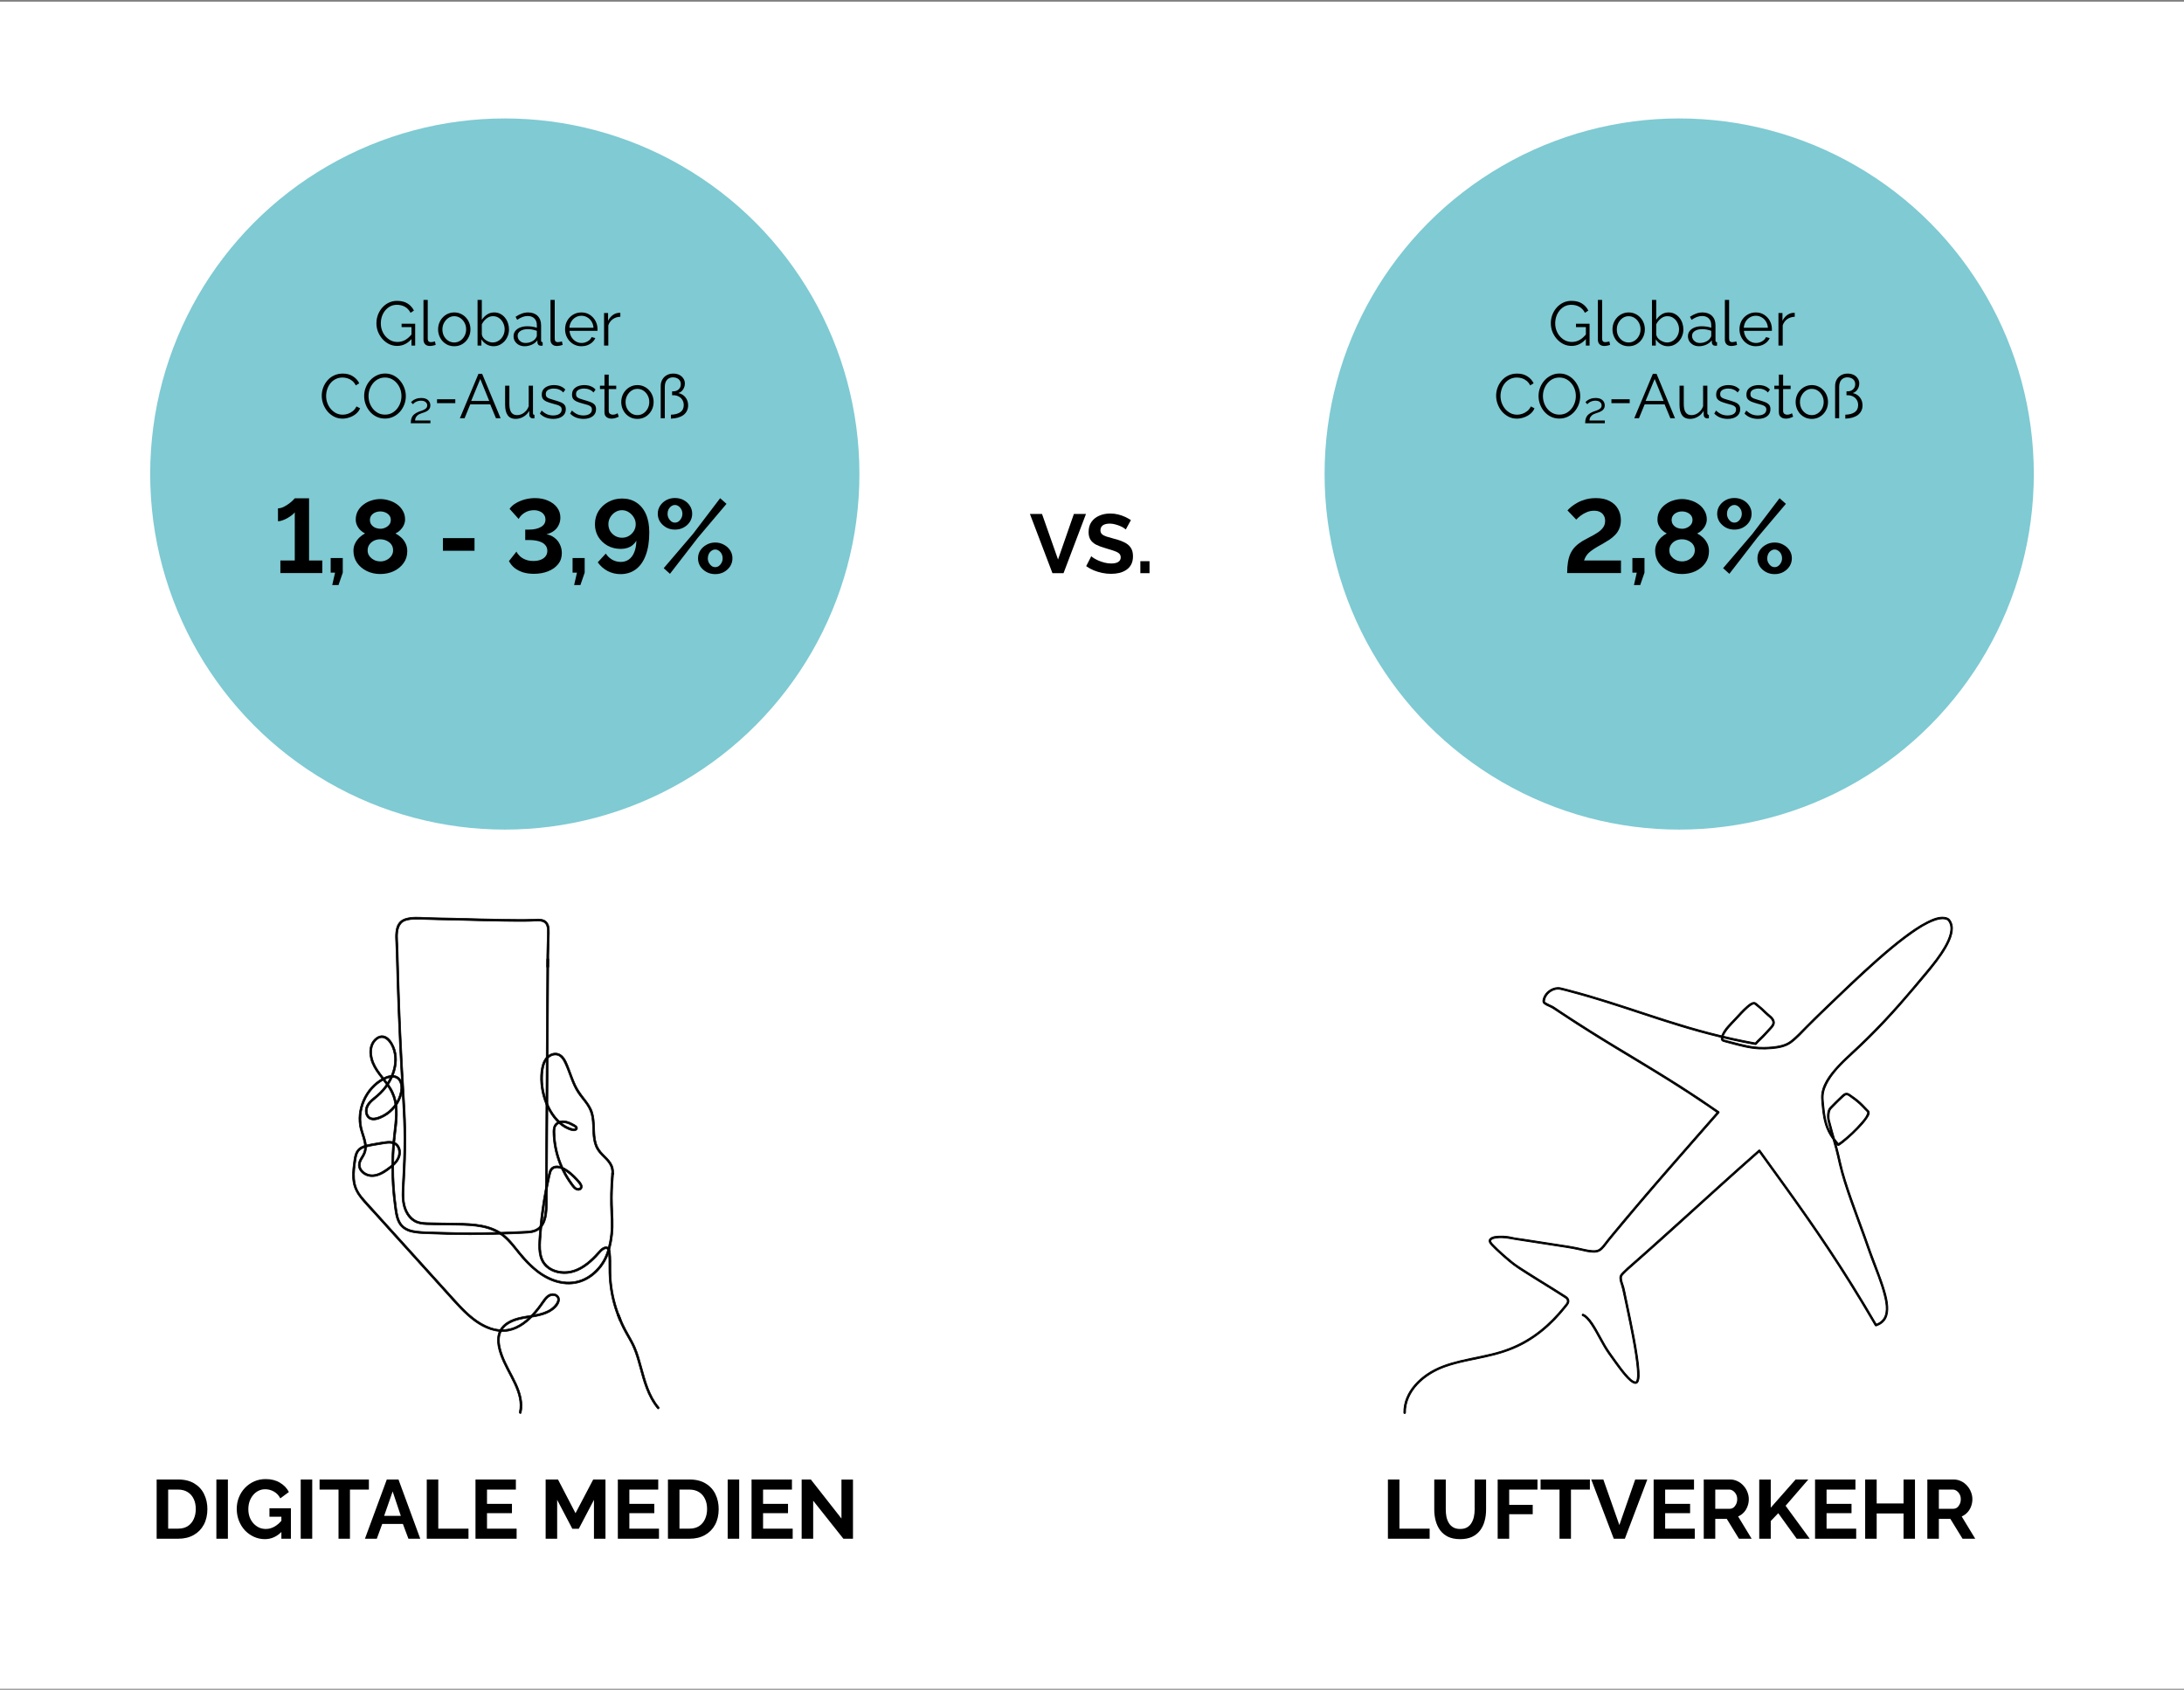
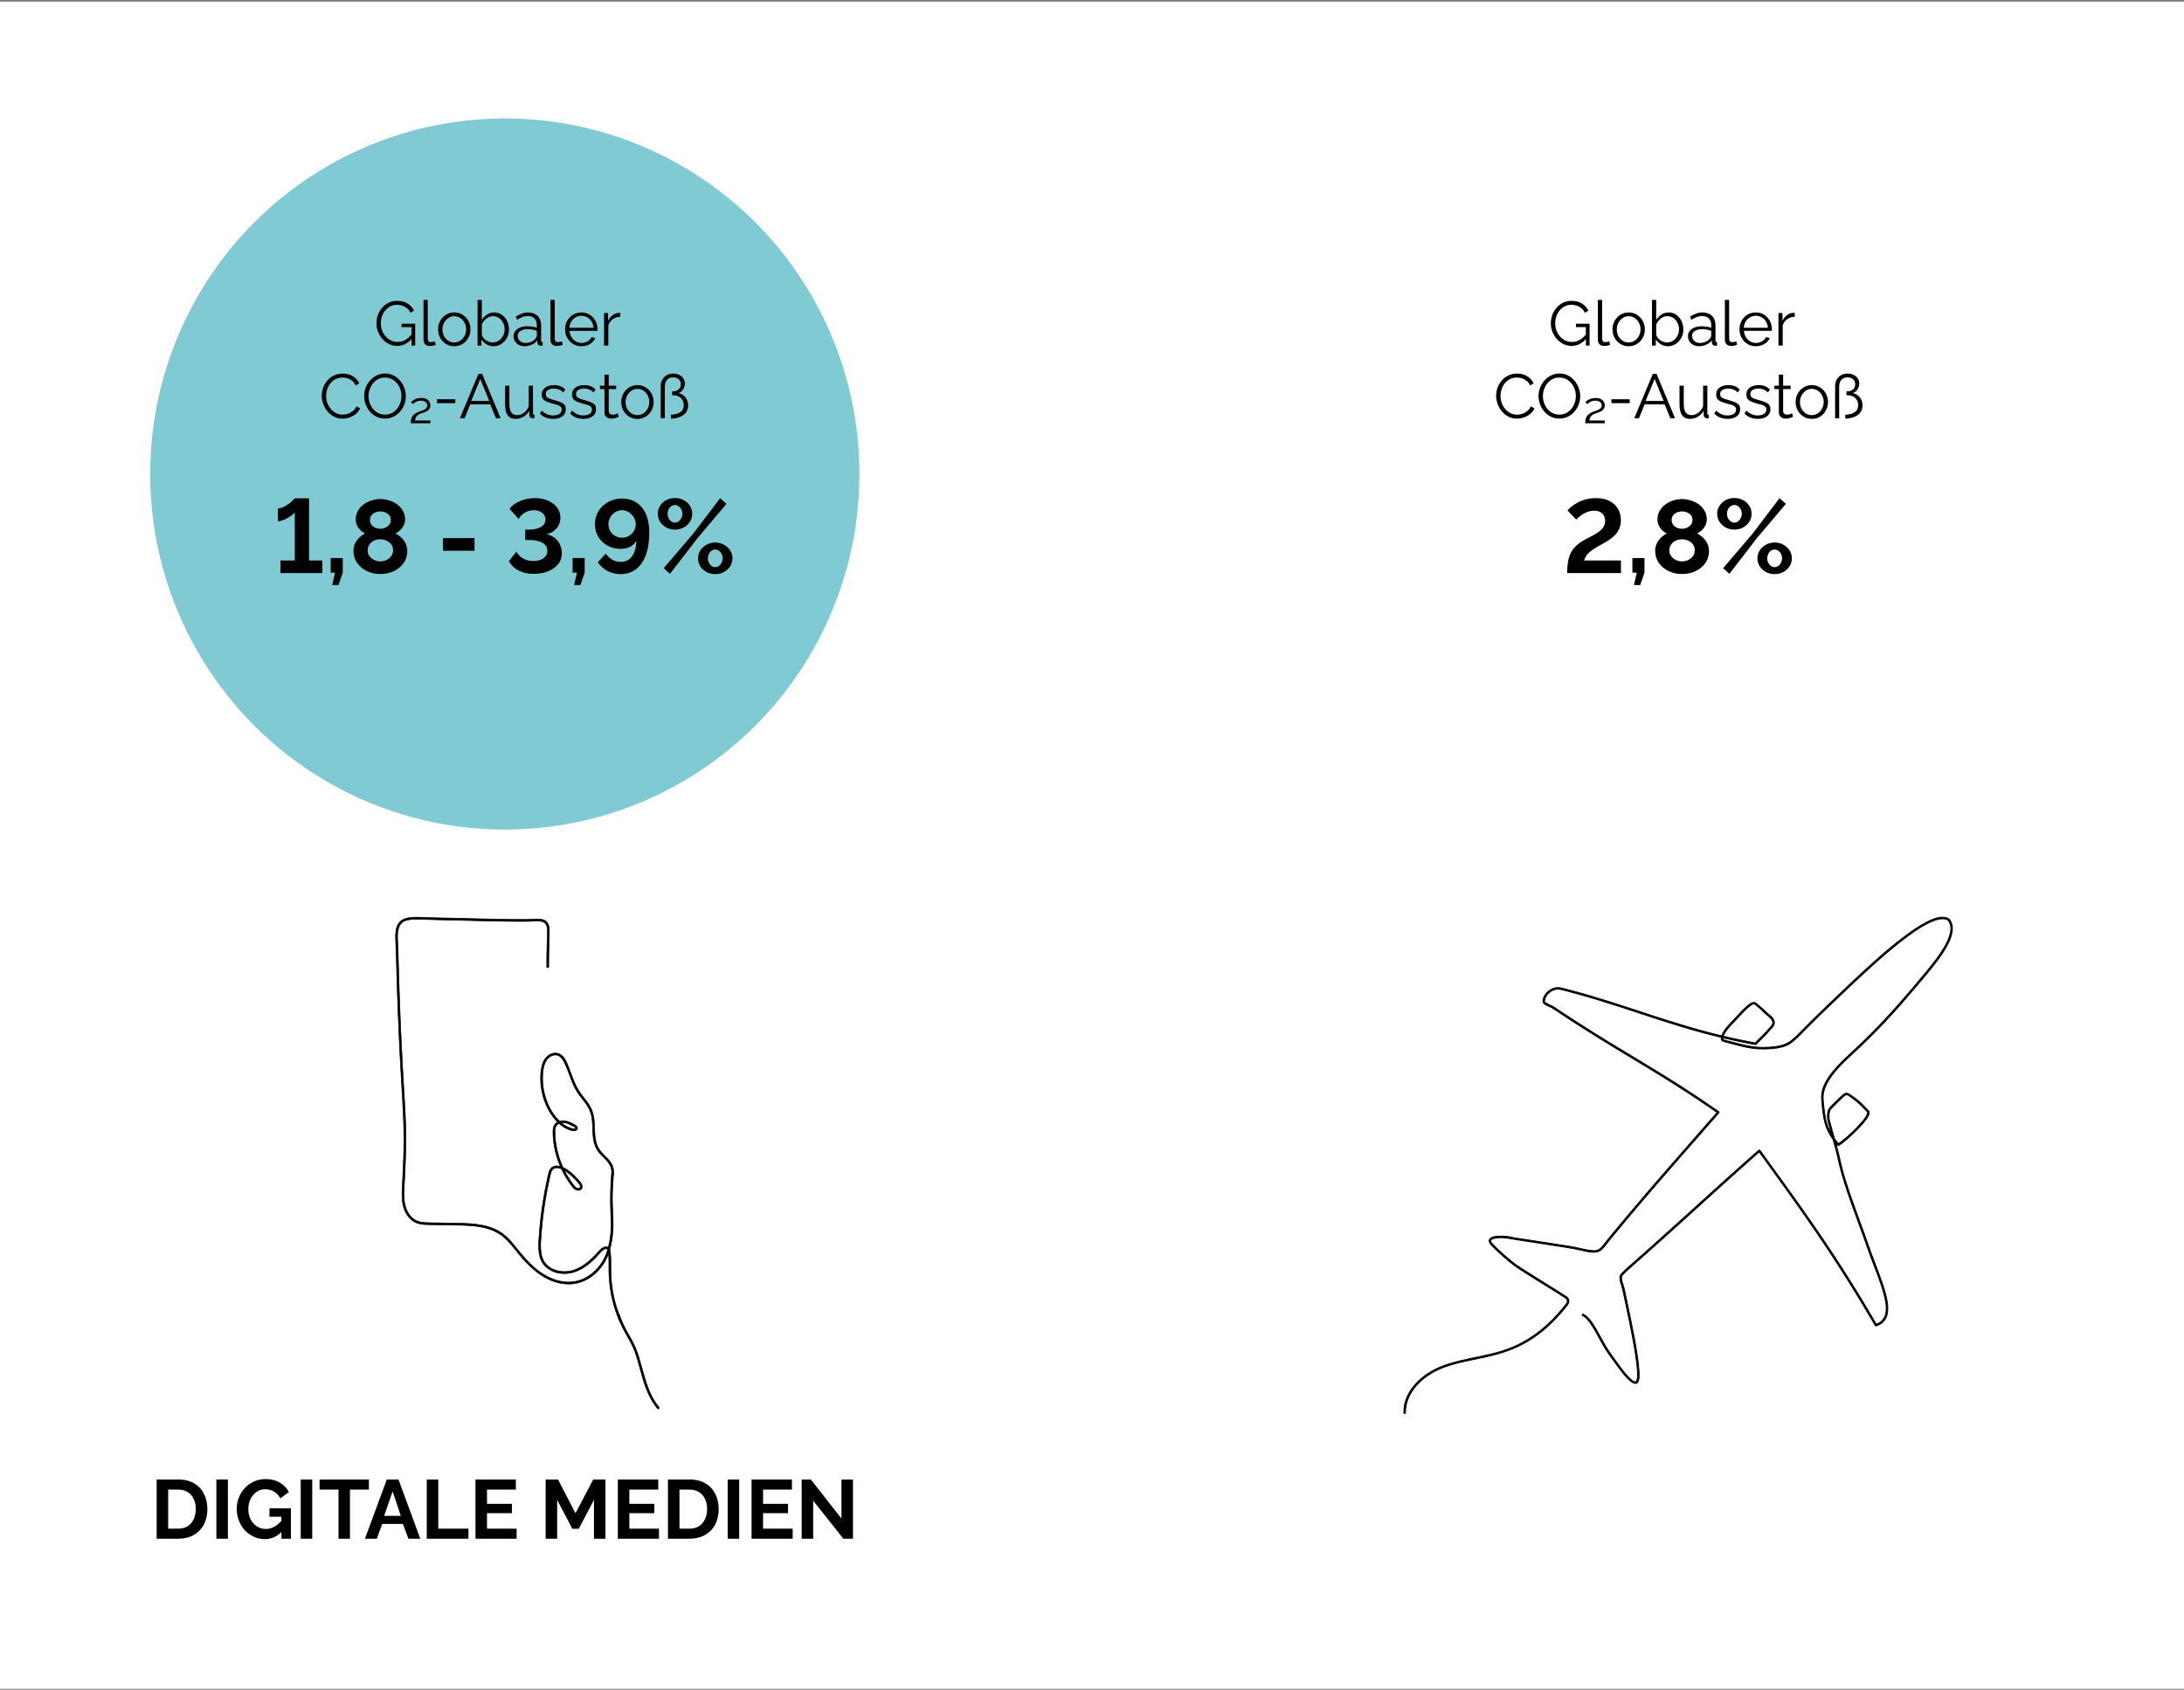
<svg xmlns="http://www.w3.org/2000/svg" width="1172" height="907" viewBox="0 0 1172 907" fill="none">
  <rect x="0" y="0" width="1172" height="907" fill="#808080" stroke="none" />
  <rect width="1172" height="905.586" transform="translate(0 0.893)" fill="white" />
  <path d="M84.062 825.929V794.138H95.615C99.077 794.138 101.973 794.855 104.301 796.287C106.629 797.69 108.376 799.601 109.54 802.019C110.704 804.407 111.286 807.063 111.286 809.989C111.286 813.213 110.644 816.019 109.361 818.407C108.077 820.795 106.256 822.645 103.898 823.959C101.57 825.272 98.808 825.929 95.615 825.929H84.062ZM105.062 809.989C105.062 807.929 104.689 806.123 103.943 804.571C103.196 802.989 102.122 801.765 100.719 800.899C99.316 800.004 97.615 799.556 95.615 799.556H90.241V820.511H95.615C97.644 820.511 99.361 820.063 100.764 819.168C102.167 818.242 103.226 816.989 103.943 815.407C104.689 813.795 105.062 811.989 105.062 809.989ZM116.114 825.929V794.138H122.293V825.929H116.114ZM142.134 826.153C140.075 826.153 138.119 825.735 136.269 824.899C134.448 824.063 132.836 822.914 131.433 821.451C130.06 819.959 128.985 818.227 128.209 816.257C127.433 814.287 127.045 812.153 127.045 809.854C127.045 807.675 127.433 805.631 128.209 803.72C128.985 801.78 130.075 800.078 131.478 798.616C132.881 797.153 134.522 796.004 136.403 795.168C138.284 794.332 140.328 793.914 142.537 793.914C145.522 793.914 148.074 794.556 150.194 795.84C152.343 797.093 153.955 798.765 155.03 800.855L150.418 804.257C149.612 802.675 148.477 801.466 147.015 800.631C145.582 799.795 144.015 799.377 142.313 799.377C140.97 799.377 139.746 799.661 138.642 800.228C137.537 800.795 136.582 801.571 135.776 802.556C134.97 803.541 134.343 804.675 133.895 805.959C133.478 807.243 133.269 808.601 133.269 810.034C133.269 811.556 133.493 812.959 133.94 814.242C134.418 815.526 135.075 816.645 135.91 817.601C136.776 818.556 137.776 819.317 138.91 819.884C140.045 820.421 141.298 820.69 142.672 820.69C144.283 820.69 145.821 820.272 147.283 819.436C148.776 818.601 150.164 817.377 151.448 815.765V821.854C148.791 824.72 145.686 826.153 142.134 826.153ZM151 814.108H144.597V809.586H156.104V825.929H151V814.108ZM161.37 825.929V794.138H167.549V825.929H161.37ZM197.958 799.556H187.794V825.929H181.659V799.556H171.495V794.138H197.958V799.556ZM207.573 794.138H213.841L225.528 825.929H219.169L216.214 818.004H205.11L202.2 825.929H195.841L207.573 794.138ZM215.095 813.66L210.707 800.541L206.14 813.66H215.095ZM229.015 825.929V794.138H235.194V820.511H251.402V825.929H229.015ZM277.237 820.511V825.929H255.163V794.138H276.834V799.556H261.342V807.213H274.73V812.228H261.342V820.511H277.237ZM318.736 825.929V805.063L310.587 820.601H307.139L298.99 805.063V825.929H292.811V794.138H299.438L308.841 812.228L318.333 794.138H324.915V825.929H318.736ZM353.627 820.511V825.929H331.552V794.138H353.224V799.556H337.731V807.213H351.119V812.228H337.731V820.511H353.627ZM358.444 825.929V794.138H369.996C373.459 794.138 376.354 794.855 378.682 796.287C381.011 797.69 382.757 799.601 383.921 802.019C385.085 804.407 385.667 807.063 385.667 809.989C385.667 813.213 385.026 816.019 383.742 818.407C382.458 820.795 380.638 822.645 378.279 823.959C375.951 825.272 373.19 825.929 369.996 825.929H358.444ZM379.444 809.989C379.444 807.929 379.07 806.123 378.324 804.571C377.578 802.989 376.503 801.765 375.1 800.899C373.697 800.004 371.996 799.556 369.996 799.556H364.623V820.511H369.996C372.026 820.511 373.742 820.063 375.145 819.168C376.548 818.242 377.608 816.989 378.324 815.407C379.07 813.795 379.444 811.989 379.444 809.989ZM390.495 825.929V794.138H396.674V825.929H390.495ZM425.381 820.511V825.929H403.307V794.138H424.978V799.556H409.486V807.213H422.874V812.228H409.486V820.511H425.381ZM436.377 805.511V825.929H430.198V794.138H435.124L451.556 815.093V794.183H457.735V825.929H452.586L436.377 805.511Z" fill="black" />
-   <path d="M559.175 275.861L567.772 300.309L576.28 275.861H582.772L570.727 307.652H564.772L552.683 275.861H559.175ZM604.143 284.189C603.934 283.981 603.546 283.697 602.979 283.339C602.442 282.981 601.77 282.637 600.964 282.309C600.188 281.981 599.337 281.697 598.412 281.458C597.487 281.19 596.546 281.055 595.591 281.055C593.919 281.055 592.651 281.369 591.785 281.995C590.949 282.622 590.531 283.503 590.531 284.637C590.531 285.503 590.8 286.189 591.337 286.697C591.875 287.204 592.681 287.637 593.755 287.995C594.83 288.354 596.173 288.742 597.785 289.16C599.875 289.667 601.681 290.294 603.203 291.04C604.755 291.757 605.934 292.712 606.74 293.906C607.576 295.07 607.994 296.622 607.994 298.562C607.994 300.264 607.68 301.727 607.054 302.95C606.427 304.144 605.561 305.115 604.457 305.861C603.352 306.607 602.098 307.159 600.695 307.518C599.293 307.846 597.8 308.01 596.218 308.01C594.636 308.01 593.054 307.846 591.472 307.518C589.89 307.189 588.367 306.726 586.905 306.129C585.442 305.503 584.099 304.756 582.875 303.891L585.606 298.562C585.875 298.831 586.352 299.189 587.039 299.637C587.726 300.055 588.561 300.488 589.546 300.936C590.531 301.353 591.606 301.712 592.77 302.01C593.934 302.309 595.113 302.458 596.307 302.458C597.979 302.458 599.248 302.174 600.113 301.607C600.979 301.04 601.412 300.234 601.412 299.189C601.412 298.234 601.069 297.488 600.382 296.95C599.696 296.413 598.74 295.951 597.516 295.562C596.293 295.145 594.845 294.697 593.173 294.219C591.173 293.652 589.502 293.025 588.158 292.339C586.815 291.622 585.815 290.727 585.158 289.652C584.502 288.577 584.173 287.234 584.173 285.622C584.173 283.443 584.681 281.622 585.696 280.16C586.74 278.667 588.143 277.548 589.905 276.802C591.666 276.025 593.621 275.637 595.77 275.637C597.263 275.637 598.666 275.802 599.979 276.13C601.322 276.458 602.576 276.891 603.74 277.428C604.904 277.966 605.949 278.548 606.875 279.175L604.143 284.189ZM611.947 307.652V301.204H616.872V307.652H611.947Z" fill="black" />
-   <path d="M744.799 825.929V794.138H750.978V820.511H767.187V825.929H744.799ZM783.594 826.153C781.057 826.153 778.893 825.735 777.101 824.899C775.34 824.033 773.908 822.854 772.803 821.362C771.728 819.869 770.937 818.183 770.43 816.302C769.922 814.392 769.669 812.407 769.669 810.347V794.138H775.848V810.347C775.848 811.66 775.967 812.944 776.206 814.198C776.475 815.422 776.907 816.526 777.504 817.511C778.101 818.496 778.893 819.272 779.878 819.839C780.863 820.407 782.087 820.69 783.549 820.69C785.042 820.69 786.28 820.407 787.266 819.839C788.28 819.242 789.071 818.451 789.639 817.466C790.236 816.481 790.668 815.377 790.937 814.153C791.206 812.899 791.34 811.631 791.34 810.347V794.138H797.474V810.347C797.474 812.526 797.206 814.571 796.668 816.481C796.161 818.392 795.34 820.078 794.206 821.541C793.101 822.974 791.668 824.108 789.907 824.944C788.146 825.75 786.042 826.153 783.594 826.153ZM803.698 825.929V794.138H825.056V799.556H809.877V807.75H822.504V812.765H809.877V825.929H803.698ZM853.185 799.556H843.021V825.929H836.887V799.556H826.723V794.138H853.185V799.556ZM860.4 794.138L868.997 818.586L877.504 794.138H883.997L871.952 825.929H865.997L853.908 794.138H860.4ZM909.464 820.511V825.929H887.39V794.138H909.061V799.556H893.569V807.213H906.957V812.228H893.569V820.511H909.464ZM914.282 825.929V794.138H928.341C929.804 794.138 931.147 794.437 932.371 795.034C933.625 795.631 934.699 796.437 935.595 797.452C936.52 798.466 937.222 799.601 937.699 800.855C938.207 802.108 938.46 803.392 938.46 804.705C938.46 806.048 938.222 807.347 937.744 808.601C937.296 809.825 936.639 810.899 935.774 811.825C934.908 812.75 933.893 813.466 932.729 813.974L939.983 825.929H933.177L926.64 815.272H920.461V825.929H914.282ZM920.461 809.854H928.207C928.983 809.854 929.669 809.631 930.266 809.183C930.863 808.705 931.341 808.078 931.699 807.302C932.057 806.526 932.237 805.66 932.237 804.705C932.237 803.69 932.028 802.81 931.61 802.063C931.192 801.287 930.654 800.675 929.998 800.228C929.371 799.78 928.684 799.556 927.938 799.556H920.461V809.854ZM944.059 825.929V794.183H950.238V809.272L963.581 794.138H970.387L958.208 808.242L971.148 825.929H964.163L954.268 812.228L950.238 816.436V825.929H944.059ZM996.086 820.511V825.929H974.011V794.138H995.683V799.556H980.19V807.213H993.578V812.228H980.19V820.511H996.086ZM1027.63 794.138V825.929H1021.5V812.362H1007.08V825.929H1000.9V794.138H1007.08V806.989H1021.5V794.138H1027.63ZM1034.27 825.929V794.138H1048.33C1049.79 794.138 1051.13 794.437 1052.36 795.034C1053.61 795.631 1054.68 796.437 1055.58 797.452C1056.5 798.466 1057.21 799.601 1057.68 800.855C1058.19 802.108 1058.44 803.392 1058.44 804.705C1058.44 806.048 1058.21 807.347 1057.73 808.601C1057.28 809.825 1056.62 810.899 1055.76 811.825C1054.89 812.75 1053.88 813.466 1052.71 813.974L1059.97 825.929H1053.16L1046.62 815.272H1040.45V825.929H1034.27ZM1040.45 809.854H1048.19C1048.97 809.854 1049.65 809.631 1050.25 809.183C1050.85 808.705 1051.33 808.078 1051.68 807.302C1052.04 806.526 1052.22 805.66 1052.22 804.705C1052.22 803.69 1052.01 802.81 1051.59 802.063C1051.18 801.287 1050.64 800.675 1049.98 800.228C1049.36 799.78 1048.67 799.556 1047.92 799.556H1040.45V809.854Z" fill="black" />
  <ellipse cx="270.892" cy="254.435" rx="190.296" ry="190.856" fill="#7FCAD3" />
  <path d="M213.156 185.672C211.567 185.672 210.089 185.336 208.724 184.664C207.358 183.97 206.171 183.041 205.164 181.877C204.157 180.713 203.373 179.414 202.813 177.982C202.276 176.549 202.007 175.071 202.007 173.549C202.007 171.937 202.276 170.414 202.813 168.982C203.373 167.526 204.145 166.239 205.13 165.12C206.115 164 207.28 163.116 208.623 162.467C209.966 161.818 211.433 161.493 213.022 161.493C215.373 161.493 217.287 161.974 218.765 162.937C220.242 163.9 221.362 165.153 222.123 166.698L220.309 167.907C219.548 166.429 218.529 165.344 217.253 164.65C215.977 163.956 214.556 163.609 212.988 163.609C211.668 163.609 210.47 163.888 209.395 164.448C208.343 165.008 207.436 165.758 206.675 166.698C205.914 167.638 205.332 168.702 204.929 169.888C204.548 171.075 204.358 172.306 204.358 173.582C204.358 174.926 204.582 176.202 205.03 177.411C205.477 178.597 206.115 179.661 206.944 180.601C207.772 181.519 208.724 182.246 209.798 182.784C210.895 183.299 212.071 183.556 213.324 183.556C214.78 183.556 216.156 183.198 217.455 182.481C218.753 181.743 219.996 180.612 221.182 179.09V181.575C218.921 184.306 216.246 185.672 213.156 185.672ZM220.813 175.597H215.507V173.784H222.794V185.504H220.813V175.597ZM227.255 160.989H229.538V181.541C229.538 182.414 229.695 182.985 230.008 183.254C230.322 183.522 230.702 183.657 231.15 183.657C231.553 183.657 231.956 183.612 232.359 183.522C232.762 183.433 233.109 183.343 233.4 183.254L233.803 185.101C233.378 185.28 232.852 185.425 232.225 185.537C231.62 185.649 231.094 185.705 230.646 185.705C229.617 185.705 228.788 185.403 228.161 184.799C227.557 184.194 227.255 183.366 227.255 182.314V160.989ZM243.759 185.84C242.505 185.84 241.341 185.605 240.266 185.134C239.214 184.642 238.296 183.981 237.513 183.153C236.751 182.302 236.158 181.34 235.733 180.265C235.307 179.168 235.095 178.015 235.095 176.806C235.095 175.552 235.307 174.388 235.733 173.314C236.158 172.217 236.763 171.254 237.546 170.426C238.33 169.575 239.248 168.914 240.3 168.444C241.374 167.952 242.539 167.706 243.792 167.706C245.046 167.706 246.199 167.952 247.251 168.444C248.303 168.914 249.221 169.575 250.005 170.426C250.788 171.254 251.393 172.217 251.818 173.314C252.244 174.388 252.456 175.552 252.456 176.806C252.456 178.015 252.244 179.168 251.818 180.265C251.393 181.34 250.788 182.302 250.005 183.153C249.244 183.981 248.326 184.642 247.251 185.134C246.199 185.605 245.035 185.84 243.759 185.84ZM237.412 176.84C237.412 178.138 237.692 179.325 238.251 180.399C238.833 181.452 239.606 182.291 240.568 182.918C241.531 183.522 242.595 183.825 243.759 183.825C244.923 183.825 245.986 183.511 246.949 182.884C247.912 182.258 248.684 181.407 249.266 180.332C249.848 179.235 250.139 178.049 250.139 176.773C250.139 175.474 249.848 174.288 249.266 173.213C248.684 172.138 247.912 171.288 246.949 170.661C245.986 170.034 244.923 169.72 243.759 169.72C242.595 169.72 241.531 170.045 240.568 170.694C239.628 171.344 238.867 172.205 238.285 173.28C237.703 174.332 237.412 175.519 237.412 176.84ZM264.839 185.84C263.473 185.84 262.208 185.493 261.044 184.799C259.88 184.082 258.973 183.187 258.324 182.112V185.504H256.276V160.989H258.559V171.668C259.343 170.482 260.283 169.53 261.38 168.814C262.477 168.075 263.753 167.706 265.208 167.706C266.44 167.706 267.537 167.963 268.499 168.478C269.484 168.993 270.324 169.687 271.018 170.56C271.712 171.411 272.238 172.385 272.596 173.482C272.954 174.556 273.134 175.664 273.134 176.806C273.134 178.037 272.921 179.19 272.495 180.265C272.092 181.34 271.51 182.302 270.749 183.153C269.988 183.981 269.104 184.642 268.096 185.134C267.111 185.605 266.025 185.84 264.839 185.84ZM264.302 183.825C265.242 183.825 266.115 183.634 266.921 183.254C267.727 182.873 268.421 182.347 269.003 181.676C269.585 181.004 270.033 180.254 270.346 179.426C270.66 178.575 270.816 177.702 270.816 176.806C270.816 175.575 270.548 174.422 270.01 173.347C269.496 172.25 268.768 171.377 267.828 170.728C266.91 170.056 265.824 169.72 264.57 169.72C263.675 169.72 262.835 169.922 262.052 170.325C261.29 170.728 260.608 171.265 260.003 171.937C259.421 172.586 258.94 173.302 258.559 174.086V179.526C258.649 180.131 258.884 180.702 259.264 181.239C259.645 181.754 260.115 182.202 260.675 182.582C261.257 182.963 261.861 183.265 262.488 183.489C263.115 183.713 263.719 183.825 264.302 183.825ZM275.591 180.467C275.591 179.37 275.905 178.429 276.532 177.646C277.158 176.84 278.02 176.224 279.117 175.799C280.237 175.351 281.524 175.127 282.979 175.127C283.83 175.127 284.714 175.194 285.632 175.329C286.55 175.463 287.367 175.664 288.084 175.933V174.455C288.084 172.978 287.647 171.802 286.774 170.929C285.901 170.056 284.692 169.62 283.147 169.62C282.207 169.62 281.278 169.799 280.36 170.157C279.464 170.493 278.524 170.997 277.539 171.668L276.666 170.056C277.808 169.273 278.927 168.691 280.024 168.31C281.121 167.907 282.24 167.706 283.382 167.706C285.531 167.706 287.233 168.321 288.487 169.553C289.74 170.784 290.367 172.485 290.367 174.657V182.75C290.367 183.064 290.434 183.299 290.569 183.455C290.703 183.59 290.916 183.668 291.207 183.69V185.504C290.96 185.526 290.748 185.549 290.569 185.571C290.39 185.593 290.255 185.593 290.166 185.571C289.606 185.549 289.181 185.369 288.89 185.034C288.599 184.698 288.442 184.34 288.419 183.959L288.386 182.683C287.602 183.69 286.584 184.474 285.33 185.034C284.076 185.571 282.8 185.84 281.502 185.84C280.382 185.84 279.364 185.605 278.446 185.134C277.55 184.642 276.845 183.993 276.33 183.187C275.838 182.358 275.591 181.452 275.591 180.467ZM287.311 181.81C287.558 181.496 287.748 181.194 287.882 180.903C288.016 180.612 288.084 180.355 288.084 180.131V177.579C287.322 177.288 286.528 177.064 285.699 176.907C284.893 176.75 284.076 176.672 283.248 176.672C281.614 176.672 280.293 176.996 279.285 177.646C278.278 178.295 277.774 179.179 277.774 180.299C277.774 180.948 277.942 181.564 278.278 182.146C278.614 182.705 279.106 183.175 279.755 183.556C280.405 183.914 281.166 184.093 282.039 184.093C283.136 184.093 284.155 183.881 285.095 183.455C286.058 183.03 286.796 182.481 287.311 181.81ZM295.402 160.989H297.685V181.541C297.685 182.414 297.842 182.985 298.156 183.254C298.469 183.522 298.85 183.657 299.297 183.657C299.7 183.657 300.103 183.612 300.506 183.522C300.909 183.433 301.256 183.343 301.547 183.254L301.95 185.101C301.525 185.28 300.999 185.425 300.372 185.537C299.767 185.649 299.241 185.705 298.794 185.705C297.764 185.705 296.935 185.403 296.309 184.799C295.704 184.194 295.402 183.366 295.402 182.314V160.989ZM312.007 185.84C310.753 185.84 309.589 185.605 308.514 185.134C307.44 184.642 306.51 183.981 305.727 183.153C304.943 182.302 304.328 181.328 303.88 180.231C303.454 179.134 303.242 177.959 303.242 176.705C303.242 175.071 303.611 173.571 304.35 172.205C305.111 170.84 306.152 169.754 307.473 168.948C308.794 168.12 310.294 167.706 311.973 167.706C313.697 167.706 315.197 168.12 316.473 168.948C317.771 169.776 318.79 170.873 319.529 172.239C320.268 173.582 320.637 175.06 320.637 176.672C320.637 176.851 320.637 177.03 320.637 177.209C320.637 177.366 320.626 177.489 320.604 177.579H305.626C305.738 178.832 306.085 179.952 306.667 180.937C307.272 181.899 308.044 182.672 308.984 183.254C309.947 183.814 310.988 184.093 312.107 184.093C313.249 184.093 314.324 183.802 315.331 183.22C316.361 182.638 317.077 181.877 317.48 180.937L319.462 181.474C319.104 182.302 318.555 183.052 317.816 183.724C317.077 184.396 316.204 184.922 315.197 185.302C314.212 185.661 313.148 185.84 312.007 185.84ZM305.559 175.933H318.488C318.398 174.657 318.051 173.538 317.447 172.575C316.865 171.612 316.092 170.862 315.13 170.325C314.189 169.765 313.148 169.485 312.007 169.485C310.865 169.485 309.824 169.765 308.884 170.325C307.943 170.862 307.171 171.623 306.566 172.608C305.984 173.571 305.648 174.679 305.559 175.933ZM332.892 170.023C331.369 170.067 330.026 170.493 328.862 171.299C327.72 172.105 326.914 173.213 326.444 174.623V185.504H324.16V168.008H326.31V172.205C326.914 170.974 327.709 169.978 328.694 169.217C329.701 168.456 330.765 168.03 331.884 167.941C332.108 167.918 332.298 167.907 332.455 167.907C332.634 167.907 332.78 167.918 332.892 167.941V170.023ZM172.656 212.414C172.656 210.959 172.902 209.538 173.395 208.15C173.91 206.739 174.649 205.463 175.611 204.321C176.574 203.157 177.761 202.239 179.171 201.568C180.581 200.874 182.182 200.527 183.973 200.527C186.1 200.527 187.913 201.019 189.413 202.004C190.936 202.967 192.055 204.209 192.772 205.732L190.925 206.873C190.41 205.821 189.76 204.993 188.977 204.388C188.193 203.762 187.354 203.314 186.458 203.045C185.585 202.776 184.712 202.642 183.839 202.642C182.406 202.642 181.141 202.933 180.044 203.515C178.947 204.075 178.018 204.836 177.257 205.799C176.518 206.739 175.958 207.803 175.578 208.989C175.197 210.153 175.007 211.34 175.007 212.549C175.007 213.87 175.231 215.135 175.678 216.343C176.126 217.552 176.753 218.627 177.559 219.567C178.365 220.485 179.305 221.224 180.38 221.784C181.477 222.321 182.663 222.59 183.94 222.59C184.835 222.59 185.753 222.433 186.693 222.12C187.634 221.806 188.507 221.325 189.313 220.676C190.141 220.026 190.801 219.187 191.294 218.157L193.242 219.164C192.749 220.351 191.988 221.358 190.958 222.187C189.928 223.015 188.775 223.642 187.499 224.067C186.246 224.493 185.014 224.705 183.805 224.705C182.171 224.705 180.671 224.358 179.305 223.664C177.94 222.948 176.753 222.008 175.746 220.843C174.761 219.657 173.999 218.336 173.462 216.881C172.925 215.403 172.656 213.914 172.656 212.414ZM206.598 224.672C204.919 224.672 203.397 224.336 202.031 223.664C200.666 222.993 199.49 222.086 198.505 220.944C197.52 219.78 196.759 218.482 196.222 217.049C195.684 215.593 195.416 214.105 195.416 212.582C195.416 210.993 195.695 209.482 196.255 208.049C196.815 206.594 197.598 205.306 198.606 204.187C199.636 203.045 200.833 202.15 202.199 201.5C203.565 200.829 205.042 200.493 206.632 200.493C208.311 200.493 209.833 200.84 211.199 201.534C212.565 202.228 213.729 203.157 214.691 204.321C215.677 205.485 216.438 206.784 216.975 208.217C217.512 209.65 217.781 211.116 217.781 212.616C217.781 214.205 217.501 215.728 216.941 217.183C216.382 218.616 215.598 219.903 214.591 221.045C213.583 222.164 212.397 223.049 211.031 223.698C209.665 224.347 208.188 224.672 206.598 224.672ZM197.766 212.582C197.766 213.881 197.979 215.135 198.404 216.343C198.83 217.53 199.434 218.593 200.218 219.534C201.001 220.452 201.93 221.19 203.005 221.75C204.102 222.287 205.3 222.556 206.598 222.556C207.964 222.556 209.184 222.276 210.259 221.717C211.356 221.134 212.285 220.373 213.046 219.433C213.83 218.47 214.423 217.396 214.826 216.209C215.229 215.023 215.43 213.814 215.43 212.582C215.43 211.284 215.218 210.041 214.792 208.855C214.367 207.668 213.751 206.605 212.945 205.665C212.162 204.724 211.233 203.985 210.158 203.448C209.083 202.911 207.897 202.642 206.598 202.642C205.255 202.642 204.035 202.922 202.938 203.482C201.863 204.041 200.934 204.803 200.151 205.765C199.389 206.706 198.796 207.769 198.371 208.956C197.968 210.142 197.766 211.351 197.766 212.582ZM220.433 227.19C220.433 226.026 220.59 225.064 220.903 224.302C221.217 223.519 221.687 222.87 222.314 222.355C222.941 221.84 223.724 221.392 224.664 221.011C225.358 220.765 226.052 220.519 226.746 220.273C227.463 220.004 228.056 219.668 228.526 219.265C229.019 218.84 229.265 218.28 229.265 217.586C229.265 216.892 228.974 216.299 228.392 215.806C227.832 215.314 226.982 215.067 225.84 215.067C225.101 215.067 224.452 215.179 223.892 215.403C223.332 215.605 222.862 215.851 222.482 216.142C222.101 216.433 221.799 216.702 221.575 216.948L220.567 215.873C220.702 215.717 220.982 215.459 221.407 215.101C221.855 214.72 222.47 214.385 223.254 214.093C224.038 213.78 224.967 213.623 226.041 213.623C227.676 213.623 228.896 214.004 229.702 214.765C230.53 215.526 230.944 216.478 230.944 217.62C230.944 218.314 230.787 218.907 230.474 219.399C230.161 219.87 229.758 220.261 229.265 220.575C228.795 220.866 228.28 221.112 227.72 221.314C227.183 221.515 226.691 221.683 226.243 221.817C225.258 222.131 224.508 222.522 223.993 222.993C223.5 223.463 223.164 223.933 222.985 224.403C222.829 224.873 222.75 225.31 222.75 225.713H230.978V227.19H220.433ZM234.525 216.411V214.295H244.331V216.411H234.525ZM256.755 200.661H258.736L268.643 224.504H266.158L263.068 217.049H252.356L249.3 224.504H246.781L256.755 200.661ZM262.531 215.202L257.729 203.415L252.859 215.202H262.531ZM271.062 217.284V207.008H273.345V216.881C273.345 218.873 273.681 220.362 274.353 221.347C275.047 222.332 276.066 222.825 277.409 222.825C278.304 222.825 279.166 222.634 279.995 222.254C280.845 221.851 281.595 221.291 282.245 220.575C282.894 219.836 283.386 218.985 283.722 218.023V207.008H286.006V221.75C286.006 222.064 286.073 222.299 286.207 222.455C286.342 222.59 286.543 222.668 286.812 222.69V224.504C286.543 224.526 286.33 224.537 286.174 224.537C286.017 224.56 285.871 224.571 285.737 224.571C285.289 224.526 284.898 224.347 284.562 224.034C284.248 223.72 284.08 223.34 284.058 222.892L283.991 220.541C283.23 221.884 282.189 222.937 280.868 223.698C279.569 224.459 278.159 224.84 276.636 224.84C274.801 224.84 273.413 224.202 272.472 222.925C271.532 221.649 271.062 219.769 271.062 217.284ZM296.911 224.84C295.479 224.84 294.147 224.605 292.915 224.134C291.684 223.664 290.62 222.948 289.725 221.985L290.665 220.373C291.65 221.291 292.635 221.963 293.62 222.388C294.628 222.791 295.691 222.993 296.811 222.993C298.176 222.993 299.285 222.724 300.135 222.187C300.986 221.627 301.411 220.832 301.411 219.802C301.411 219.108 301.199 218.582 300.773 218.224C300.37 217.843 299.777 217.541 298.993 217.317C298.232 217.071 297.314 216.814 296.24 216.545C295.031 216.209 294.012 215.862 293.184 215.504C292.378 215.123 291.762 214.653 291.337 214.093C290.934 213.511 290.732 212.761 290.732 211.844C290.732 210.702 291.012 209.761 291.572 209.023C292.154 208.261 292.938 207.691 293.923 207.31C294.93 206.907 296.049 206.706 297.281 206.706C298.624 206.706 299.811 206.918 300.84 207.344C301.87 207.769 302.71 208.362 303.359 209.123L302.251 210.668C301.624 209.952 300.874 209.426 300.001 209.09C299.15 208.732 298.199 208.553 297.146 208.553C296.43 208.553 295.747 208.653 295.098 208.855C294.449 209.034 293.911 209.347 293.486 209.795C293.083 210.22 292.882 210.814 292.882 211.575C292.882 212.202 293.038 212.694 293.352 213.052C293.665 213.388 294.135 213.679 294.762 213.926C295.389 214.149 296.161 214.396 297.079 214.664C298.4 215.023 299.553 215.392 300.538 215.773C301.523 216.131 302.284 216.601 302.822 217.183C303.359 217.765 303.628 218.582 303.628 219.634C303.628 221.269 303.012 222.545 301.781 223.463C300.549 224.381 298.926 224.84 296.911 224.84ZM313.145 224.84C311.712 224.84 310.38 224.605 309.149 224.134C307.917 223.664 306.854 222.948 305.958 221.985L306.899 220.373C307.884 221.291 308.869 221.963 309.854 222.388C310.861 222.791 311.925 222.993 313.044 222.993C314.41 222.993 315.518 222.724 316.369 222.187C317.219 221.627 317.645 220.832 317.645 219.802C317.645 219.108 317.432 218.582 317.007 218.224C316.604 217.843 316.01 217.541 315.227 217.317C314.466 217.071 313.548 216.814 312.473 216.545C311.264 216.209 310.246 215.862 309.417 215.504C308.611 215.123 307.996 214.653 307.57 214.093C307.167 213.511 306.966 212.761 306.966 211.844C306.966 210.702 307.246 209.761 307.805 209.023C308.387 208.261 309.171 207.691 310.156 207.31C311.163 206.907 312.283 206.706 313.514 206.706C314.857 206.706 316.044 206.918 317.074 207.344C318.104 207.769 318.943 208.362 319.592 209.123L318.484 210.668C317.857 209.952 317.107 209.426 316.234 209.09C315.384 208.732 314.432 208.553 313.38 208.553C312.663 208.553 311.981 208.653 311.331 208.855C310.682 209.034 310.145 209.347 309.719 209.795C309.316 210.22 309.115 210.814 309.115 211.575C309.115 212.202 309.272 212.694 309.585 213.052C309.899 213.388 310.369 213.679 310.996 213.926C311.622 214.149 312.395 214.396 313.313 214.664C314.634 215.023 315.786 215.392 316.772 215.773C317.757 216.131 318.518 216.601 319.055 217.183C319.592 217.765 319.861 218.582 319.861 219.634C319.861 221.269 319.245 222.545 318.014 223.463C316.783 224.381 315.16 224.84 313.145 224.84ZM332.031 223.664C331.852 223.731 331.572 223.855 331.191 224.034C330.811 224.213 330.352 224.369 329.815 224.504C329.277 224.638 328.695 224.705 328.068 224.705C327.419 224.705 326.803 224.582 326.221 224.336C325.662 224.09 325.214 223.72 324.878 223.228C324.542 222.713 324.374 222.086 324.374 221.347V208.821H321.957V207.008H324.374V201.097H326.658V207.008H330.688V208.821H326.658V220.709C326.703 221.336 326.927 221.806 327.33 222.12C327.755 222.433 328.236 222.59 328.774 222.59C329.4 222.59 329.971 222.489 330.486 222.287C331.001 222.064 331.315 221.907 331.427 221.817L332.031 223.664ZM342.044 224.84C340.79 224.84 339.626 224.605 338.552 224.134C337.499 223.642 336.582 222.981 335.798 222.153C335.037 221.302 334.443 220.34 334.018 219.265C333.593 218.168 333.38 217.015 333.38 215.806C333.38 214.552 333.593 213.388 334.018 212.314C334.443 211.217 335.048 210.254 335.832 209.426C336.615 208.575 337.533 207.914 338.585 207.444C339.66 206.952 340.824 206.706 342.078 206.706C343.331 206.706 344.484 206.952 345.537 207.444C346.589 207.914 347.507 208.575 348.29 209.426C349.074 210.254 349.678 211.217 350.104 212.314C350.529 213.388 350.742 214.552 350.742 215.806C350.742 217.015 350.529 218.168 350.104 219.265C349.678 220.34 349.074 221.302 348.29 222.153C347.529 222.981 346.611 223.642 345.537 224.134C344.484 224.605 343.32 224.84 342.044 224.84ZM335.697 215.84C335.697 217.138 335.977 218.325 336.537 219.399C337.119 220.452 337.891 221.291 338.854 221.918C339.817 222.522 340.88 222.825 342.044 222.825C343.208 222.825 344.272 222.511 345.234 221.884C346.197 221.258 346.969 220.407 347.552 219.332C348.134 218.235 348.425 217.049 348.425 215.773C348.425 214.474 348.134 213.288 347.552 212.213C346.969 211.138 346.197 210.288 345.234 209.661C344.272 209.034 343.208 208.72 342.044 208.72C340.88 208.72 339.817 209.045 338.854 209.694C337.914 210.344 337.152 211.205 336.57 212.28C335.988 213.332 335.697 214.519 335.697 215.84ZM360.035 222.59C362.117 222.545 363.785 222.108 365.038 221.28C366.292 220.429 366.919 219.142 366.919 217.418C366.919 216.366 366.673 215.448 366.18 214.664C365.71 213.858 365.05 213.243 364.199 212.817C363.371 212.37 362.408 212.146 361.311 212.146H360.673V210.064H361.277C362.061 210.064 362.755 209.907 363.359 209.594C363.986 209.258 364.468 208.81 364.803 208.25C365.162 207.668 365.341 206.997 365.341 206.235C365.341 205.429 365.15 204.758 364.77 204.22C364.389 203.661 363.885 203.247 363.259 202.978C362.654 202.687 361.971 202.541 361.21 202.541C360.225 202.541 359.397 202.765 358.725 203.213C358.053 203.661 357.55 204.265 357.214 205.026C356.9 205.765 356.744 206.605 356.744 207.545V224.504H354.561V207.209C354.561 205.888 354.852 204.724 355.434 203.717C356.016 202.709 356.811 201.926 357.818 201.366C358.826 200.806 359.979 200.527 361.277 200.527C362.464 200.527 363.527 200.75 364.468 201.198C365.408 201.646 366.147 202.284 366.684 203.112C367.244 203.918 367.523 204.847 367.523 205.9C367.523 206.683 367.367 207.433 367.053 208.15C366.74 208.866 366.315 209.482 365.777 209.997C365.24 210.489 364.647 210.814 363.997 210.97C365.654 211.329 366.941 212.112 367.859 213.321C368.8 214.508 369.27 215.918 369.27 217.552C369.27 218.694 369.046 219.702 368.598 220.575C368.15 221.448 367.523 222.187 366.717 222.791C365.912 223.373 364.938 223.832 363.796 224.168C362.676 224.481 361.423 224.661 360.035 224.705V222.59Z" fill="black" />
  <path d="M172.958 300.835V307.607H150.459V300.835H158.182V274.977C157.884 275.425 157.38 275.928 156.671 276.488C155.999 277.01 155.216 277.533 154.32 278.055C153.462 278.54 152.567 278.951 151.634 279.286C150.738 279.622 149.917 279.79 149.171 279.79V272.85C150.179 272.85 151.205 272.589 152.25 272.066C153.294 271.544 154.264 270.947 155.16 270.275C156.055 269.604 156.764 268.988 157.287 268.428C157.846 267.831 158.145 267.514 158.182 267.477H165.85V300.835H172.958ZM178.288 314.043L179.8 307.383H177.449V299.547H183.941V307.383L181.647 314.043H178.288ZM218.554 295.853C218.554 298.316 217.882 300.462 216.539 302.29C215.233 304.118 213.48 305.555 211.278 306.6C209.077 307.607 206.67 308.111 204.058 308.111C201.409 308.111 198.983 307.57 196.782 306.488C194.618 305.405 192.883 303.932 191.577 302.066C190.308 300.163 189.674 297.999 189.674 295.574C189.674 294.081 189.991 292.738 190.625 291.544C191.26 290.312 192.043 289.268 192.976 288.409C193.946 287.514 194.916 286.824 195.886 286.339C194.991 285.891 194.151 285.294 193.368 284.548C192.622 283.801 192.025 282.943 191.577 281.973C191.129 281.003 190.905 279.977 190.905 278.895C190.905 277.141 191.297 275.574 192.081 274.193C192.864 272.813 193.909 271.656 195.215 270.723C196.521 269.753 197.939 269.044 199.469 268.596C201.036 268.111 202.584 267.869 204.114 267.869C205.606 267.869 207.136 268.111 208.703 268.596C210.271 269.044 211.707 269.734 213.013 270.667C214.319 271.6 215.364 272.757 216.147 274.137C216.968 275.481 217.379 277.048 217.379 278.839C217.379 279.883 217.136 280.91 216.651 281.917C216.203 282.887 215.588 283.764 214.804 284.548C214.058 285.294 213.2 285.891 212.23 286.339C213.312 286.898 214.338 287.626 215.308 288.521C216.278 289.417 217.062 290.48 217.659 291.712C218.256 292.943 218.554 294.324 218.554 295.853ZM210.942 295.406C210.942 294.435 210.756 293.596 210.383 292.887C210.009 292.141 209.487 291.525 208.815 291.04C208.144 290.518 207.398 290.126 206.577 289.865C205.756 289.603 204.916 289.473 204.058 289.473C202.864 289.473 201.745 289.715 200.7 290.2C199.692 290.686 198.871 291.376 198.237 292.271C197.603 293.167 197.286 294.212 197.286 295.406C197.286 296.301 197.472 297.122 197.845 297.868C198.256 298.577 198.778 299.193 199.413 299.715C200.084 300.238 200.812 300.648 201.595 300.947C202.416 301.208 203.256 301.338 204.114 301.338C205.308 301.338 206.427 301.077 207.472 300.555C208.517 300.032 209.356 299.323 209.991 298.428C210.625 297.532 210.942 296.525 210.942 295.406ZM198.517 279.119C198.517 280.126 198.797 280.984 199.357 281.693C199.916 282.402 200.625 282.943 201.483 283.316C202.379 283.652 203.256 283.82 204.114 283.82C205.009 283.82 205.868 283.633 206.689 283.26C207.547 282.887 208.256 282.365 208.815 281.693C209.412 280.984 209.711 280.107 209.711 279.063C209.711 278.13 209.45 277.327 208.927 276.656C208.405 275.984 207.715 275.462 206.856 275.089C206.036 274.716 205.103 274.529 204.058 274.529C203.088 274.529 202.174 274.716 201.315 275.089C200.457 275.462 199.767 276.003 199.245 276.712C198.76 277.383 198.517 278.186 198.517 279.119ZM237.682 295.63V288.857H254.64V295.63H237.682ZM286.498 307.999C284.372 307.999 282.431 307.738 280.678 307.215C278.961 306.655 277.45 305.872 276.144 304.864C274.875 303.82 273.868 302.588 273.122 301.17L277.151 296.077C277.525 296.898 278.122 297.7 278.942 298.484C279.763 299.268 280.789 299.902 282.021 300.387C283.252 300.872 284.651 301.115 286.218 301.115C287.748 301.115 289.073 300.891 290.192 300.443C291.312 299.995 292.17 299.379 292.767 298.596C293.401 297.775 293.718 296.786 293.718 295.63C293.718 294.398 293.327 293.353 292.543 292.495C291.797 291.637 290.677 290.984 289.185 290.536C287.692 290.089 285.864 289.865 283.7 289.865H281.853V284.268H283.812C286.498 284.268 288.644 283.801 290.248 282.868C291.89 281.936 292.711 280.611 292.711 278.895C292.711 277.85 292.431 276.954 291.871 276.208C291.312 275.425 290.565 274.846 289.633 274.473C288.7 274.063 287.674 273.857 286.554 273.857C284.689 273.857 283.028 274.305 281.573 275.201C280.155 276.059 279.073 277.178 278.327 278.559L273.457 273.13C274.278 271.936 275.398 270.928 276.816 270.107C278.234 269.249 279.819 268.578 281.573 268.093C283.364 267.607 285.211 267.365 287.114 267.365C289.763 267.365 292.114 267.831 294.166 268.764C296.218 269.66 297.823 270.891 298.98 272.458C300.136 274.025 300.715 275.816 300.715 277.831C300.715 279.324 300.397 280.686 299.763 281.917C299.166 283.148 298.308 284.174 297.189 284.995C296.069 285.816 294.745 286.413 293.215 286.786C294.856 287.048 296.293 287.663 297.524 288.633C298.793 289.566 299.763 290.76 300.435 292.215C301.144 293.633 301.498 295.182 301.498 296.861C301.498 299.212 300.827 301.208 299.483 302.85C298.177 304.491 296.386 305.76 294.11 306.655C291.871 307.551 289.334 307.999 286.498 307.999ZM308.1 314.043L309.612 307.383H307.261V299.547H313.753V307.383L311.459 314.043H308.1ZM319.262 281.413C319.262 278.801 319.896 276.451 321.165 274.361C322.471 272.272 324.225 270.63 326.426 269.436C328.627 268.204 331.09 267.589 333.814 267.589C336.799 267.589 339.374 268.316 341.538 269.772C343.739 271.19 345.437 273.26 346.631 275.984C347.825 278.671 348.422 281.936 348.422 285.779C348.422 290.592 347.788 294.678 346.519 298.036C345.288 301.357 343.515 303.876 341.202 305.592C338.888 307.308 336.165 308.167 333.03 308.167C330.568 308.167 328.273 307.626 326.146 306.544C324.019 305.424 322.228 303.857 320.773 301.842L325.083 297.141C325.978 298.521 327.135 299.622 328.553 300.443C329.971 301.226 331.501 301.618 333.142 301.618C334.821 301.618 336.277 301.17 337.508 300.275C338.739 299.379 339.691 298.092 340.362 296.413C341.071 294.697 341.444 292.644 341.482 290.256C340.959 291.152 340.288 291.936 339.467 292.607C338.646 293.279 337.694 293.783 336.612 294.118C335.568 294.454 334.411 294.622 333.142 294.622C330.53 294.622 328.161 294.044 326.034 292.887C323.945 291.693 322.284 290.107 321.053 288.13C319.859 286.115 319.262 283.876 319.262 281.413ZM333.758 273.857C332.452 273.857 331.239 274.212 330.12 274.921C329.038 275.592 328.161 276.507 327.489 277.663C326.818 278.783 326.482 280.014 326.482 281.357C326.482 282.701 326.799 283.932 327.433 285.051C328.105 286.133 329.001 287.01 330.12 287.682C331.239 288.316 332.471 288.633 333.814 288.633C335.157 288.633 336.37 288.316 337.452 287.682C338.571 287.01 339.467 286.133 340.138 285.051C340.81 283.932 341.146 282.719 341.146 281.413C341.146 280.033 340.791 278.783 340.083 277.663C339.411 276.544 338.515 275.63 337.396 274.921C336.314 274.212 335.101 273.857 333.758 273.857ZM362.214 284.268C360.498 284.268 358.949 283.895 357.569 283.148C356.188 282.365 355.069 281.339 354.21 280.07C353.39 278.764 352.979 277.328 352.979 275.76C352.979 274.193 353.39 272.775 354.21 271.507C355.069 270.201 356.188 269.175 357.569 268.428C358.949 267.682 360.498 267.309 362.214 267.309C363.93 267.309 365.479 267.682 366.86 268.428C368.277 269.175 369.397 270.201 370.218 271.507C371.039 272.775 371.449 274.193 371.449 275.76C371.449 277.328 371.039 278.764 370.218 280.07C369.397 281.339 368.277 282.365 366.86 283.148C365.479 283.895 363.93 284.268 362.214 284.268ZM362.214 280.518C362.96 280.518 363.632 280.294 364.229 279.846C364.826 279.398 365.292 278.82 365.628 278.111C366.001 277.402 366.188 276.637 366.188 275.816C366.188 274.921 366.001 274.119 365.628 273.41C365.255 272.701 364.77 272.141 364.173 271.731C363.576 271.283 362.923 271.059 362.214 271.059C361.468 271.059 360.796 271.283 360.199 271.731C359.602 272.141 359.117 272.701 358.744 273.41C358.408 274.119 358.24 274.902 358.24 275.76C358.24 276.619 358.427 277.421 358.8 278.167C359.173 278.876 359.658 279.454 360.255 279.902C360.852 280.313 361.505 280.518 362.214 280.518ZM383.818 308.167C382.102 308.167 380.553 307.794 379.173 307.047C377.792 306.301 376.673 305.294 375.815 304.025C374.994 302.719 374.583 301.282 374.583 299.715C374.583 298.111 374.994 296.674 375.815 295.406C376.673 294.137 377.792 293.13 379.173 292.383C380.553 291.6 382.102 291.208 383.818 291.208C385.535 291.208 387.083 291.6 388.464 292.383C389.882 293.13 391.001 294.137 391.822 295.406C392.643 296.674 393.053 298.092 393.053 299.659C393.053 301.226 392.643 302.663 391.822 303.969C391.001 305.238 389.882 306.264 388.464 307.047C387.083 307.794 385.535 308.167 383.818 308.167ZM383.818 304.417C384.565 304.417 385.236 304.193 385.833 303.745C386.43 303.297 386.897 302.719 387.232 302.01C387.606 301.301 387.792 300.536 387.792 299.715C387.792 298.82 387.606 298.018 387.232 297.309C386.897 296.6 386.412 296.04 385.777 295.63C385.18 295.182 384.527 294.958 383.818 294.958C383.109 294.958 382.438 295.182 381.803 295.63C381.206 296.04 380.721 296.618 380.348 297.365C380.012 298.074 379.844 298.838 379.844 299.659C379.844 300.555 380.031 301.357 380.404 302.066C380.777 302.775 381.262 303.353 381.859 303.801C382.456 304.211 383.109 304.417 383.818 304.417ZM356.169 304.976L371.897 286.562L386.449 267.421L389.863 270.443L374.527 288.577L359.528 307.999L356.169 304.976Z" fill="black" />
-   <ellipse cx="901.108" cy="254.435" rx="190.296" ry="190.856" fill="#7FCAD3" />
  <path d="M843.372 185.672C841.783 185.672 840.305 185.336 838.939 184.664C837.574 183.97 836.387 183.041 835.38 181.877C834.372 180.713 833.589 179.414 833.029 177.982C832.492 176.549 832.223 175.071 832.223 173.549C832.223 171.937 832.492 170.414 833.029 168.982C833.589 167.526 834.361 166.239 835.346 165.12C836.331 164 837.495 163.116 838.839 162.467C840.182 161.818 841.648 161.493 843.238 161.493C845.589 161.493 847.503 161.974 848.98 162.937C850.458 163.9 851.577 165.153 852.339 166.698L850.525 167.907C849.764 166.429 848.745 165.344 847.469 164.65C846.193 163.956 844.772 163.609 843.204 163.609C841.883 163.609 840.686 163.888 839.611 164.448C838.559 165.008 837.652 165.758 836.891 166.698C836.13 167.638 835.548 168.702 835.145 169.888C834.764 171.075 834.574 172.306 834.574 173.582C834.574 174.926 834.798 176.202 835.246 177.411C835.693 178.597 836.331 179.661 837.16 180.601C837.988 181.519 838.939 182.246 840.014 182.784C841.111 183.299 842.286 183.556 843.54 183.556C844.995 183.556 846.372 183.198 847.671 182.481C848.969 181.743 850.212 180.612 851.398 179.09V181.575C849.137 184.306 846.462 185.672 843.372 185.672ZM851.029 175.597H845.723V173.784H853.01V185.504H851.029V175.597ZM857.471 160.989H859.754V181.541C859.754 182.414 859.911 182.985 860.224 183.254C860.538 183.522 860.918 183.657 861.366 183.657C861.769 183.657 862.172 183.612 862.575 183.522C862.978 183.433 863.325 183.343 863.616 183.254L864.019 185.101C863.594 185.28 863.067 185.425 862.441 185.537C861.836 185.649 861.31 185.705 860.862 185.705C859.832 185.705 859.004 185.403 858.377 184.799C857.773 184.194 857.471 183.366 857.471 182.314V160.989ZM873.975 185.84C872.721 185.84 871.557 185.605 870.482 185.134C869.43 184.642 868.512 183.981 867.728 183.153C866.967 182.302 866.374 181.34 865.949 180.265C865.523 179.168 865.311 178.015 865.311 176.806C865.311 175.552 865.523 174.388 865.949 173.314C866.374 172.217 866.978 171.254 867.762 170.426C868.546 169.575 869.463 168.914 870.516 168.444C871.59 167.952 872.754 167.706 874.008 167.706C875.262 167.706 876.415 167.952 877.467 168.444C878.519 168.914 879.437 169.575 880.221 170.426C881.004 171.254 881.609 172.217 882.034 173.314C882.46 174.388 882.672 175.552 882.672 176.806C882.672 178.015 882.46 179.168 882.034 180.265C881.609 181.34 881.004 182.302 880.221 183.153C879.46 183.981 878.542 184.642 877.467 185.134C876.415 185.605 875.251 185.84 873.975 185.84ZM867.628 176.84C867.628 178.138 867.908 179.325 868.467 180.399C869.049 181.452 869.822 182.291 870.784 182.918C871.747 183.522 872.81 183.825 873.975 183.825C875.139 183.825 876.202 183.511 877.165 182.884C878.128 182.258 878.9 181.407 879.482 180.332C880.064 179.235 880.355 178.049 880.355 176.773C880.355 175.474 880.064 174.288 879.482 173.213C878.9 172.138 878.128 171.288 877.165 170.661C876.202 170.034 875.139 169.72 873.975 169.72C872.81 169.72 871.747 170.045 870.784 170.694C869.844 171.344 869.083 172.205 868.501 173.28C867.919 174.332 867.628 175.519 867.628 176.84ZM895.055 185.84C893.689 185.84 892.424 185.493 891.26 184.799C890.096 184.082 889.189 183.187 888.54 182.112V185.504H886.491V160.989H888.775V171.668C889.559 170.482 890.499 169.53 891.596 168.814C892.693 168.075 893.969 167.706 895.424 167.706C896.655 167.706 897.752 167.963 898.715 168.478C899.7 168.993 900.54 169.687 901.234 170.56C901.928 171.411 902.454 172.385 902.812 173.482C903.17 174.556 903.349 175.664 903.349 176.806C903.349 178.037 903.137 179.19 902.711 180.265C902.308 181.34 901.726 182.302 900.965 183.153C900.204 183.981 899.32 184.642 898.312 185.134C897.327 185.605 896.241 185.84 895.055 185.84ZM894.517 183.825C895.458 183.825 896.331 183.634 897.137 183.254C897.943 182.873 898.637 182.347 899.219 181.676C899.801 181.004 900.249 180.254 900.562 179.426C900.876 178.575 901.032 177.702 901.032 176.806C901.032 175.575 900.764 174.422 900.226 173.347C899.711 172.25 898.984 171.377 898.043 170.728C897.126 170.056 896.04 169.72 894.786 169.72C893.891 169.72 893.051 169.922 892.267 170.325C891.506 170.728 890.823 171.265 890.219 171.937C889.637 172.586 889.156 173.302 888.775 174.086V179.526C888.865 180.131 889.1 180.702 889.48 181.239C889.861 181.754 890.331 182.202 890.891 182.582C891.473 182.963 892.077 183.265 892.704 183.489C893.331 183.713 893.935 183.825 894.517 183.825ZM905.807 180.467C905.807 179.37 906.121 178.429 906.747 177.646C907.374 176.84 908.236 176.224 909.333 175.799C910.453 175.351 911.74 175.127 913.195 175.127C914.046 175.127 914.93 175.194 915.848 175.329C916.766 175.463 917.583 175.664 918.3 175.933V174.455C918.3 172.978 917.863 171.802 916.99 170.929C916.117 170.056 914.908 169.62 913.363 169.62C912.423 169.62 911.494 169.799 910.576 170.157C909.68 170.493 908.74 170.997 907.755 171.668L906.882 170.056C908.024 169.273 909.143 168.691 910.24 168.31C911.337 167.907 912.456 167.706 913.598 167.706C915.747 167.706 917.449 168.321 918.702 169.553C919.956 170.784 920.583 172.485 920.583 174.657V182.75C920.583 183.064 920.65 183.299 920.785 183.455C920.919 183.59 921.132 183.668 921.423 183.69V185.504C921.176 185.526 920.964 185.549 920.785 185.571C920.605 185.593 920.471 185.593 920.382 185.571C919.822 185.549 919.397 185.369 919.105 185.034C918.814 184.698 918.658 184.34 918.635 183.959L918.602 182.683C917.818 183.69 916.8 184.474 915.546 185.034C914.292 185.571 913.016 185.84 911.718 185.84C910.598 185.84 909.579 185.605 908.662 185.134C907.766 184.642 907.061 183.993 906.546 183.187C906.053 182.358 905.807 181.452 905.807 180.467ZM917.527 181.81C917.773 181.496 917.964 181.194 918.098 180.903C918.232 180.612 918.3 180.355 918.3 180.131V177.579C917.538 177.288 916.744 177.064 915.915 176.907C915.109 176.75 914.292 176.672 913.464 176.672C911.829 176.672 910.509 176.996 909.501 177.646C908.494 178.295 907.99 179.179 907.99 180.299C907.99 180.948 908.158 181.564 908.494 182.146C908.829 182.705 909.322 183.175 909.971 183.556C910.621 183.914 911.382 184.093 912.255 184.093C913.352 184.093 914.37 183.881 915.311 183.455C916.273 183.03 917.012 182.481 917.527 181.81ZM925.618 160.989H927.901V181.541C927.901 182.414 928.058 182.985 928.371 183.254C928.685 183.522 929.065 183.657 929.513 183.657C929.916 183.657 930.319 183.612 930.722 183.522C931.125 183.433 931.472 183.343 931.763 183.254L932.166 185.101C931.741 185.28 931.215 185.425 930.588 185.537C929.983 185.649 929.457 185.705 929.009 185.705C927.98 185.705 927.151 185.403 926.524 184.799C925.92 184.194 925.618 183.366 925.618 182.314V160.989ZM942.223 185.84C940.969 185.84 939.805 185.605 938.73 185.134C937.655 184.642 936.726 183.981 935.943 183.153C935.159 182.302 934.544 181.328 934.096 180.231C933.67 179.134 933.458 177.959 933.458 176.705C933.458 175.071 933.827 173.571 934.566 172.205C935.327 170.84 936.368 169.754 937.689 168.948C939.01 168.12 940.51 167.706 942.189 167.706C943.913 167.706 945.413 168.12 946.689 168.948C947.987 169.776 949.006 170.873 949.745 172.239C950.484 173.582 950.853 175.06 950.853 176.672C950.853 176.851 950.853 177.03 950.853 177.209C950.853 177.366 950.842 177.489 950.819 177.579H935.842C935.954 178.832 936.301 179.952 936.883 180.937C937.487 181.899 938.26 182.672 939.2 183.254C940.163 183.814 941.204 184.093 942.323 184.093C943.465 184.093 944.54 183.802 945.547 183.22C946.577 182.638 947.293 181.877 947.696 180.937L949.678 181.474C949.319 182.302 948.771 183.052 948.032 183.724C947.293 184.396 946.42 184.922 945.413 185.302C944.428 185.661 943.364 185.84 942.223 185.84ZM935.775 175.933H948.704C948.614 174.657 948.267 173.538 947.663 172.575C947.081 171.612 946.308 170.862 945.346 170.325C944.405 169.765 943.364 169.485 942.223 169.485C941.081 169.485 940.04 169.765 939.099 170.325C938.159 170.862 937.387 171.623 936.782 172.608C936.2 173.571 935.864 174.679 935.775 175.933ZM963.107 170.023C961.585 170.067 960.242 170.493 959.078 171.299C957.936 172.105 957.13 173.213 956.66 174.623V185.504H954.376V168.008H956.525V172.205C957.13 170.974 957.925 169.978 958.91 169.217C959.917 168.456 960.981 168.03 962.1 167.941C962.324 167.918 962.514 167.907 962.671 167.907C962.85 167.907 962.995 167.918 963.107 167.941V170.023ZM802.872 212.414C802.872 210.959 803.118 209.538 803.611 208.15C804.126 206.739 804.865 205.463 805.827 204.321C806.79 203.157 807.976 202.239 809.387 201.568C810.797 200.874 812.398 200.527 814.189 200.527C816.316 200.527 818.129 201.019 819.629 202.004C821.152 202.967 822.271 204.209 822.987 205.732L821.14 206.873C820.626 205.821 819.976 204.993 819.193 204.388C818.409 203.762 817.57 203.314 816.674 203.045C815.801 202.776 814.928 202.642 814.055 202.642C812.622 202.642 811.357 202.933 810.26 203.515C809.163 204.075 808.234 204.836 807.473 205.799C806.734 206.739 806.174 207.803 805.794 208.989C805.413 210.153 805.223 211.34 805.223 212.549C805.223 213.87 805.447 215.135 805.894 216.343C806.342 217.552 806.969 218.627 807.775 219.567C808.581 220.485 809.521 221.224 810.596 221.784C811.693 222.321 812.879 222.59 814.155 222.59C815.051 222.59 815.969 222.433 816.909 222.12C817.849 221.806 818.723 221.325 819.529 220.676C820.357 220.026 821.017 219.187 821.51 218.157L823.458 219.164C822.965 220.351 822.204 221.358 821.174 222.187C820.144 223.015 818.991 223.642 817.715 224.067C816.461 224.493 815.23 224.705 814.021 224.705C812.387 224.705 810.887 224.358 809.521 223.664C808.156 222.948 806.969 222.008 805.962 220.843C804.976 219.657 804.215 218.336 803.678 216.881C803.141 215.403 802.872 213.914 802.872 212.414ZM836.814 224.672C835.135 224.672 833.613 224.336 832.247 223.664C830.881 222.993 829.706 222.086 828.721 220.944C827.736 219.78 826.975 218.482 826.437 217.049C825.9 215.593 825.631 214.105 825.631 212.582C825.631 210.993 825.911 209.482 826.471 208.049C827.031 206.594 827.814 205.306 828.822 204.187C829.852 203.045 831.049 202.15 832.415 201.5C833.781 200.829 835.258 200.493 836.848 200.493C838.527 200.493 840.049 200.84 841.415 201.534C842.78 202.228 843.945 203.157 844.907 204.321C845.892 205.485 846.654 206.784 847.191 208.217C847.728 209.65 847.997 211.116 847.997 212.616C847.997 214.205 847.717 215.728 847.157 217.183C846.598 218.616 845.814 219.903 844.807 221.045C843.799 222.164 842.613 223.049 841.247 223.698C839.881 224.347 838.404 224.672 836.814 224.672ZM827.982 212.582C827.982 213.881 828.195 215.135 828.62 216.343C829.046 217.53 829.65 218.593 830.434 219.534C831.217 220.452 832.146 221.19 833.221 221.75C834.318 222.287 835.516 222.556 836.814 222.556C838.18 222.556 839.4 222.276 840.475 221.717C841.572 221.134 842.501 220.373 843.262 219.433C844.045 218.47 844.639 217.396 845.042 216.209C845.445 215.023 845.646 213.814 845.646 212.582C845.646 211.284 845.433 210.041 845.008 208.855C844.583 207.668 843.967 206.605 843.161 205.665C842.378 204.724 841.448 203.985 840.374 203.448C839.299 202.911 838.113 202.642 836.814 202.642C835.471 202.642 834.251 202.922 833.154 203.482C832.079 204.041 831.15 204.803 830.366 205.765C829.605 206.706 829.012 207.769 828.587 208.956C828.184 210.142 827.982 211.351 827.982 212.582ZM850.649 227.19C850.649 226.026 850.806 225.064 851.119 224.302C851.433 223.519 851.903 222.87 852.53 222.355C853.156 221.84 853.94 221.392 854.88 221.011C855.574 220.765 856.268 220.519 856.962 220.273C857.679 220.004 858.272 219.668 858.742 219.265C859.235 218.84 859.481 218.28 859.481 217.586C859.481 216.892 859.19 216.299 858.608 215.806C858.048 215.314 857.197 215.067 856.056 215.067C855.317 215.067 854.668 215.179 854.108 215.403C853.548 215.605 853.078 215.851 852.697 216.142C852.317 216.433 852.015 216.702 851.791 216.948L850.783 215.873C850.918 215.717 851.198 215.459 851.623 215.101C852.071 214.72 852.686 214.385 853.47 214.093C854.253 213.78 855.183 213.623 856.257 213.623C857.891 213.623 859.112 214.004 859.918 214.765C860.746 215.526 861.16 216.478 861.16 217.62C861.16 218.314 861.003 218.907 860.69 219.399C860.376 219.87 859.974 220.261 859.481 220.575C859.011 220.866 858.496 221.112 857.936 221.314C857.399 221.515 856.906 221.683 856.459 221.817C855.474 222.131 854.724 222.522 854.209 222.993C853.716 223.463 853.38 223.933 853.201 224.403C853.044 224.873 852.966 225.31 852.966 225.713H861.194V227.19H850.649ZM864.741 216.411V214.295H874.547V216.411H864.741ZM886.971 200.661H888.952L898.859 224.504H896.374L893.284 217.049H882.572L879.516 224.504H876.997L886.971 200.661ZM892.747 215.202L887.945 203.415L883.075 215.202H892.747ZM901.278 217.284V207.008H903.561V216.881C903.561 218.873 903.897 220.362 904.569 221.347C905.263 222.332 906.281 222.825 907.625 222.825C908.52 222.825 909.382 222.634 910.211 222.254C911.061 221.851 911.811 221.291 912.461 220.575C913.11 219.836 913.602 218.985 913.938 218.023V207.008H916.222V221.75C916.222 222.064 916.289 222.299 916.423 222.455C916.557 222.59 916.759 222.668 917.028 222.69V224.504C916.759 224.526 916.546 224.537 916.39 224.537C916.233 224.56 916.087 224.571 915.953 224.571C915.505 224.526 915.113 224.347 914.778 224.034C914.464 223.72 914.296 223.34 914.274 222.892L914.207 220.541C913.446 221.884 912.405 222.937 911.084 223.698C909.785 224.459 908.375 224.84 906.852 224.84C905.017 224.84 903.629 224.202 902.688 222.925C901.748 221.649 901.278 219.769 901.278 217.284ZM927.127 224.84C925.694 224.84 924.362 224.605 923.131 224.134C921.9 223.664 920.836 222.948 919.941 221.985L920.881 220.373C921.866 221.291 922.851 221.963 923.836 222.388C924.844 222.791 925.907 222.993 927.027 222.993C928.392 222.993 929.5 222.724 930.351 222.187C931.202 221.627 931.627 220.832 931.627 219.802C931.627 219.108 931.415 218.582 930.989 218.224C930.586 217.843 929.993 217.541 929.209 217.317C928.448 217.071 927.53 216.814 926.456 216.545C925.247 216.209 924.228 215.862 923.4 215.504C922.594 215.123 921.978 214.653 921.553 214.093C921.15 213.511 920.948 212.761 920.948 211.844C920.948 210.702 921.228 209.761 921.788 209.023C922.37 208.261 923.153 207.691 924.139 207.31C925.146 206.907 926.265 206.706 927.497 206.706C928.84 206.706 930.027 206.918 931.056 207.344C932.086 207.769 932.926 208.362 933.575 209.123L932.467 210.668C931.84 209.952 931.09 209.426 930.217 209.09C929.366 208.732 928.415 208.553 927.362 208.553C926.646 208.553 925.963 208.653 925.314 208.855C924.665 209.034 924.127 209.347 923.702 209.795C923.299 210.22 923.098 210.814 923.098 211.575C923.098 212.202 923.254 212.694 923.568 213.052C923.881 213.388 924.351 213.679 924.978 213.926C925.605 214.149 926.377 214.396 927.295 214.664C928.616 215.023 929.769 215.392 930.754 215.773C931.739 216.131 932.5 216.601 933.038 217.183C933.575 217.765 933.844 218.582 933.844 219.634C933.844 221.269 933.228 222.545 931.997 223.463C930.765 224.381 929.142 224.84 927.127 224.84ZM943.361 224.84C941.928 224.84 940.596 224.605 939.364 224.134C938.133 223.664 937.07 222.948 936.174 221.985L937.114 220.373C938.099 221.291 939.085 221.963 940.07 222.388C941.077 222.791 942.14 222.993 943.26 222.993C944.626 222.993 945.734 222.724 946.584 222.187C947.435 221.627 947.861 220.832 947.861 219.802C947.861 219.108 947.648 218.582 947.223 218.224C946.82 217.843 946.226 217.541 945.443 217.317C944.682 217.071 943.764 216.814 942.689 216.545C941.48 216.209 940.461 215.862 939.633 215.504C938.827 215.123 938.211 214.653 937.786 214.093C937.383 213.511 937.182 212.761 937.182 211.844C937.182 210.702 937.461 209.761 938.021 209.023C938.603 208.261 939.387 207.691 940.372 207.31C941.379 206.907 942.499 206.706 943.73 206.706C945.073 206.706 946.26 206.918 947.29 207.344C948.32 207.769 949.159 208.362 949.808 209.123L948.7 210.668C948.073 209.952 947.323 209.426 946.45 209.09C945.599 208.732 944.648 208.553 943.596 208.553C942.879 208.553 942.196 208.653 941.547 208.855C940.898 209.034 940.361 209.347 939.935 209.795C939.532 210.22 939.331 210.814 939.331 211.575C939.331 212.202 939.488 212.694 939.801 213.052C940.114 213.388 940.585 213.679 941.211 213.926C941.838 214.149 942.611 214.396 943.529 214.664C944.849 215.023 946.002 215.392 946.987 215.773C947.973 216.131 948.734 216.601 949.271 217.183C949.808 217.765 950.077 218.582 950.077 219.634C950.077 221.269 949.461 222.545 948.23 223.463C946.999 224.381 945.376 224.84 943.361 224.84ZM962.247 223.664C962.068 223.731 961.788 223.855 961.407 224.034C961.027 224.213 960.568 224.369 960.031 224.504C959.493 224.638 958.911 224.705 958.284 224.705C957.635 224.705 957.019 224.582 956.437 224.336C955.878 224.09 955.43 223.72 955.094 223.228C954.758 222.713 954.59 222.086 954.59 221.347V208.821H952.172V207.008H954.59V201.097H956.874V207.008H960.904V208.821H956.874V220.709C956.919 221.336 957.142 221.806 957.545 222.12C957.971 222.433 958.452 222.59 958.989 222.59C959.616 222.59 960.187 222.489 960.702 222.287C961.217 222.064 961.53 221.907 961.642 221.817L962.247 223.664ZM972.26 224.84C971.006 224.84 969.842 224.605 968.768 224.134C967.715 223.642 966.797 222.981 966.014 222.153C965.253 221.302 964.659 220.34 964.234 219.265C963.809 218.168 963.596 217.015 963.596 215.806C963.596 214.552 963.809 213.388 964.234 212.314C964.659 211.217 965.264 210.254 966.047 209.426C966.831 208.575 967.749 207.914 968.801 207.444C969.876 206.952 971.04 206.706 972.294 206.706C973.547 206.706 974.7 206.952 975.753 207.444C976.805 207.914 977.723 208.575 978.506 209.426C979.29 210.254 979.894 211.217 980.32 212.314C980.745 213.388 980.958 214.552 980.958 215.806C980.958 217.015 980.745 218.168 980.32 219.265C979.894 220.34 979.29 221.302 978.506 222.153C977.745 222.981 976.827 223.642 975.753 224.134C974.7 224.605 973.536 224.84 972.26 224.84ZM965.913 215.84C965.913 217.138 966.193 218.325 966.753 219.399C967.335 220.452 968.107 221.291 969.07 221.918C970.032 222.522 971.096 222.825 972.26 222.825C973.424 222.825 974.488 222.511 975.45 221.884C976.413 221.258 977.185 220.407 977.767 219.332C978.349 218.235 978.641 217.049 978.641 215.773C978.641 214.474 978.349 213.288 977.767 212.213C977.185 211.138 976.413 210.288 975.45 209.661C974.488 209.034 973.424 208.72 972.26 208.72C971.096 208.72 970.032 209.045 969.07 209.694C968.129 210.344 967.368 211.205 966.786 212.28C966.204 213.332 965.913 214.519 965.913 215.84ZM990.251 222.59C992.333 222.545 994.001 222.108 995.254 221.28C996.508 220.429 997.135 219.142 997.135 217.418C997.135 216.366 996.889 215.448 996.396 214.664C995.926 213.858 995.265 213.243 994.415 212.817C993.586 212.37 992.624 212.146 991.527 212.146H990.889V210.064H991.493C992.277 210.064 992.971 209.907 993.575 209.594C994.202 209.258 994.683 208.81 995.019 208.25C995.377 207.668 995.557 206.997 995.557 206.235C995.557 205.429 995.366 204.758 994.986 204.22C994.605 203.661 994.101 203.247 993.474 202.978C992.87 202.687 992.187 202.541 991.426 202.541C990.441 202.541 989.613 202.765 988.941 203.213C988.269 203.661 987.766 204.265 987.43 205.026C987.116 205.765 986.96 206.605 986.96 207.545V224.504H984.777V207.209C984.777 205.888 985.068 204.724 985.65 203.717C986.232 202.709 987.027 201.926 988.034 201.366C989.042 200.806 990.195 200.527 991.493 200.527C992.68 200.527 993.743 200.75 994.683 201.198C995.624 201.646 996.362 202.284 996.9 203.112C997.459 203.918 997.739 204.847 997.739 205.9C997.739 206.683 997.583 207.433 997.269 208.15C996.956 208.866 996.53 209.482 995.993 209.997C995.456 210.489 994.862 210.814 994.213 210.97C995.87 211.329 997.157 212.112 998.075 213.321C999.015 214.508 999.486 215.918 999.486 217.552C999.486 218.694 999.262 219.702 998.814 220.575C998.366 221.448 997.739 222.187 996.933 222.791C996.127 223.373 995.154 223.832 994.012 224.168C992.892 224.481 991.639 224.661 990.251 224.705V222.59Z" fill="black" />
  <path d="M840.984 307.607C840.984 305.331 841.133 303.335 841.431 301.618C841.73 299.865 842.196 298.316 842.831 296.973C843.502 295.592 844.36 294.38 845.405 293.335C846.45 292.29 847.737 291.301 849.267 290.368C850.573 289.622 851.916 288.895 853.297 288.186C854.715 287.477 856.021 286.73 857.215 285.947C858.446 285.163 859.435 284.268 860.181 283.26C860.965 282.253 861.356 281.021 861.356 279.566C861.356 278.447 861.114 277.495 860.629 276.712C860.181 275.891 859.51 275.257 858.614 274.809C857.756 274.361 856.711 274.137 855.48 274.137C854.062 274.137 852.737 274.398 851.506 274.921C850.312 275.406 849.23 276.022 848.26 276.768C847.327 277.477 846.525 278.186 845.853 278.895L841.152 273.969C841.674 273.372 842.383 272.701 843.278 271.954C844.211 271.208 845.312 270.481 846.581 269.772C847.887 269.063 849.36 268.484 851.002 268.037C852.644 267.589 854.454 267.365 856.431 267.365C859.342 267.365 861.786 267.887 863.763 268.932C865.741 269.94 867.233 271.339 868.241 273.13C869.285 274.884 869.808 276.917 869.808 279.23C869.808 280.91 869.528 282.402 868.968 283.708C868.446 284.977 867.718 286.096 866.786 287.066C865.853 288.036 864.808 288.913 863.651 289.697C862.495 290.443 861.301 291.171 860.069 291.88C858.129 292.924 856.562 293.838 855.368 294.622C854.174 295.406 853.222 296.133 852.513 296.805C851.842 297.476 851.319 298.148 850.946 298.82C850.61 299.454 850.312 300.126 850.051 300.835H869.864V307.607H840.984ZM876.826 314.043L878.338 307.383H875.987V299.547H882.479V307.383L880.185 314.043H876.826ZM917.092 295.853C917.092 298.316 916.42 300.462 915.077 302.29C913.771 304.118 912.017 305.555 909.816 306.6C907.615 307.607 905.208 308.111 902.596 308.111C899.947 308.111 897.521 307.57 895.32 306.488C893.156 305.405 891.421 303.932 890.115 302.066C888.846 300.163 888.212 297.999 888.212 295.574C888.212 294.081 888.529 292.738 889.163 291.544C889.798 290.312 890.581 289.268 891.514 288.409C892.484 287.514 893.454 286.824 894.424 286.339C893.529 285.891 892.689 285.294 891.906 284.548C891.159 283.801 890.562 282.943 890.115 281.973C889.667 281.003 889.443 279.977 889.443 278.895C889.443 277.141 889.835 275.574 890.618 274.193C891.402 272.813 892.447 271.656 893.753 270.723C895.059 269.753 896.477 269.044 898.006 268.596C899.574 268.111 901.122 267.869 902.652 267.869C904.144 267.869 905.674 268.111 907.241 268.596C908.809 269.044 910.245 269.734 911.551 270.667C912.857 271.6 913.902 272.757 914.685 274.137C915.506 275.481 915.917 277.048 915.917 278.839C915.917 279.883 915.674 280.91 915.189 281.917C914.741 282.887 914.126 283.764 913.342 284.548C912.596 285.294 911.738 285.891 910.767 286.339C911.85 286.898 912.876 287.626 913.846 288.521C914.816 289.417 915.599 290.48 916.196 291.712C916.793 292.943 917.092 294.324 917.092 295.853ZM909.48 295.406C909.48 294.435 909.294 293.596 908.92 292.887C908.547 292.141 908.025 291.525 907.353 291.04C906.682 290.518 905.935 290.126 905.115 289.865C904.294 289.603 903.454 289.473 902.596 289.473C901.402 289.473 900.283 289.715 899.238 290.2C898.23 290.686 897.409 291.376 896.775 292.271C896.141 293.167 895.824 294.212 895.824 295.406C895.824 296.301 896.01 297.122 896.383 297.868C896.794 298.577 897.316 299.193 897.95 299.715C898.622 300.238 899.35 300.648 900.133 300.947C900.954 301.208 901.794 301.338 902.652 301.338C903.846 301.338 904.965 301.077 906.01 300.555C907.055 300.032 907.894 299.323 908.529 298.428C909.163 297.532 909.48 296.525 909.48 295.406ZM897.055 279.119C897.055 280.126 897.335 280.984 897.894 281.693C898.454 282.402 899.163 282.943 900.021 283.316C900.917 283.652 901.794 283.82 902.652 283.82C903.547 283.82 904.406 283.633 905.226 283.26C906.085 282.887 906.794 282.365 907.353 281.693C907.95 280.984 908.249 280.107 908.249 279.063C908.249 278.13 907.988 277.327 907.465 276.656C906.943 275.984 906.253 275.462 905.394 275.089C904.574 274.716 903.641 274.529 902.596 274.529C901.626 274.529 900.712 274.716 899.853 275.089C898.995 275.462 898.305 276.003 897.783 276.712C897.297 277.383 897.055 278.186 897.055 279.119ZM930.721 284.268C929.005 284.268 927.457 283.895 926.076 283.148C924.695 282.365 923.576 281.339 922.718 280.07C921.897 278.764 921.486 277.328 921.486 275.76C921.486 274.193 921.897 272.775 922.718 271.507C923.576 270.201 924.695 269.175 926.076 268.428C927.457 267.682 929.005 267.309 930.721 267.309C932.438 267.309 933.986 267.682 935.367 268.428C936.785 269.175 937.904 270.201 938.725 271.507C939.546 272.775 939.956 274.193 939.956 275.76C939.956 277.328 939.546 278.764 938.725 280.07C937.904 281.339 936.785 282.365 935.367 283.148C933.986 283.895 932.438 284.268 930.721 284.268ZM930.721 280.518C931.468 280.518 932.139 280.294 932.736 279.846C933.333 279.398 933.8 278.82 934.136 278.111C934.509 277.402 934.695 276.637 934.695 275.816C934.695 274.921 934.509 274.119 934.136 273.41C933.762 272.701 933.277 272.141 932.68 271.731C932.083 271.283 931.43 271.059 930.721 271.059C929.975 271.059 929.304 271.283 928.707 271.731C928.11 272.141 927.624 272.701 927.251 273.41C926.915 274.119 926.748 274.902 926.748 275.76C926.748 276.619 926.934 277.421 927.307 278.167C927.68 278.876 928.165 279.454 928.762 279.902C929.359 280.313 930.012 280.518 930.721 280.518ZM952.326 308.167C950.609 308.167 949.061 307.794 947.68 307.047C946.3 306.301 945.18 305.294 944.322 304.025C943.501 302.719 943.091 301.282 943.091 299.715C943.091 298.111 943.501 296.674 944.322 295.406C945.18 294.137 946.3 293.13 947.68 292.383C949.061 291.6 950.609 291.208 952.326 291.208C954.042 291.208 955.59 291.6 956.971 292.383C958.389 293.13 959.508 294.137 960.329 295.406C961.15 296.674 961.561 298.092 961.561 299.659C961.561 301.226 961.15 302.663 960.329 303.969C959.508 305.238 958.389 306.264 956.971 307.047C955.59 307.794 954.042 308.167 952.326 308.167ZM952.326 304.417C953.072 304.417 953.744 304.193 954.341 303.745C954.938 303.297 955.404 302.719 955.74 302.01C956.113 301.301 956.299 300.536 956.299 299.715C956.299 298.82 956.113 298.018 955.74 297.309C955.404 296.6 954.919 296.04 954.285 295.63C953.688 295.182 953.035 294.958 952.326 294.958C951.617 294.958 950.945 295.182 950.311 295.63C949.714 296.04 949.229 296.618 948.856 297.365C948.52 298.074 948.352 298.838 948.352 299.659C948.352 300.555 948.538 301.357 948.911 302.066C949.285 302.775 949.77 303.353 950.367 303.801C950.964 304.211 951.617 304.417 952.326 304.417ZM924.677 304.976L940.404 286.562L954.956 267.421L958.37 270.443L943.035 288.577L928.035 307.999L924.677 304.976Z" fill="black" />
-   <path d="M279.697 758.333C280.885 752.976 279.371 747.724 277.153 742.851C274.783 737.642 271.666 732.779 269.695 727.391C268.649 724.538 267.839 721.449 268.044 718.392C268.244 715.487 269.647 712.956 271.971 711.225C276.37 707.962 282.057 707.699 287.24 706.715C289.873 706.215 292.522 705.526 294.893 704.236C297.121 703.021 299.665 700.89 300.202 698.269C300.738 695.648 298.183 693.943 295.744 694.454C292.901 695.048 291.324 698.227 289.752 700.358C286.273 705.089 282.084 709.751 276.628 712.188C273.858 713.424 270.82 713.93 267.797 713.63C264.454 713.293 261.248 712.019 258.357 710.341C252.444 706.904 247.766 701.737 243.225 696.717C238.126 691.081 233.033 685.44 227.94 679.798C217.727 668.495 207.509 657.191 197.296 645.888C195.041 643.388 192.644 640.842 191.393 637.658C190.142 634.474 190.074 631.033 190.363 627.686C190.51 625.954 190.763 624.228 191.031 622.513C191.262 621.055 191.514 619.513 192.345 618.256C193.217 616.935 194.673 616.235 196.15 615.803C197.759 615.33 199.43 615.067 201.075 614.767C202.889 614.435 204.707 614.13 206.531 613.867C208.029 613.651 209.648 613.478 211.104 614.009C213.832 615.004 214.426 618.408 213.506 620.871C212.408 623.802 209.622 625.891 207.146 627.612C204.597 629.385 201.328 631.143 198.116 630.401C195.667 629.833 193.107 627.728 193.328 624.981C193.454 623.413 194.447 622.071 195.215 620.755C195.982 619.44 196.513 618.072 196.639 616.54C196.912 613.23 195.53 610.036 194.621 606.926C193.843 604.274 193.517 601.564 193.727 598.801C194.127 593.507 196.366 588.334 199.914 584.393C201.716 582.388 203.861 580.704 206.263 579.478C208.665 578.252 212.465 577.289 214.2 580.236C215.572 582.567 215.099 585.619 214.31 588.061C213.459 590.681 211.971 593.086 210.058 595.059C208.145 597.033 205.732 598.627 203.099 599.527C201.69 600.006 199.924 600.495 198.568 599.611C197.575 598.959 197.123 597.727 197.07 596.58C196.933 593.581 199.309 591.486 201.438 589.75C203.567 588.013 205.601 586.114 207.299 583.867C210.505 579.615 212.718 574.342 212.802 568.958C212.839 566.427 212.371 563.912 211.335 561.602C210.3 559.292 208.476 556.445 205.743 555.976C203.009 555.508 200.413 557.792 199.309 560.213C198.142 562.775 198.195 565.685 198.873 568.374C200.423 574.5 205.228 578.767 208.534 583.919C210.352 586.756 211.503 589.866 211.924 593.212C212.344 596.559 212.16 599.896 211.84 603.211C211.493 606.768 211.009 610.31 210.715 613.872C210.421 617.435 210.242 621.234 210.205 624.923C210.132 632.348 210.594 639.773 211.582 647.13C212.003 650.256 212.329 653.608 213.869 656.423C215.235 658.923 217.585 660.47 220.281 661.233C223.23 662.064 226.363 662.091 229.401 662.228C233.19 662.396 236.985 662.522 240.78 662.606C248.37 662.78 255.966 662.785 263.555 662.633C267.308 662.559 271.056 662.443 274.809 662.285C276.727 662.206 278.646 662.117 280.559 662.017C282.267 661.928 284.007 661.896 285.695 661.554C288.307 661.022 290.436 659.486 291.713 657.134C292.99 654.781 293.379 652.25 293.574 649.709C293.821 646.456 293.715 643.167 293.731 639.905C293.752 636.09 293.779 632.28 293.8 628.465C293.889 613.251 293.984 598.043 294.073 582.83C294.162 567.574 294.257 552.319 294.346 537.064C294.388 529.696 294.436 522.334 294.478 514.967C294.478 514.288 293.432 514.288 293.426 514.967C293.332 530.396 293.242 545.831 293.148 561.26C293.053 576.689 292.964 592.207 292.869 607.684C292.822 615.398 292.775 623.113 292.733 630.827C292.712 634.685 292.685 638.542 292.664 642.399C292.648 645.472 292.764 648.598 292.307 651.65C291.939 654.124 291.198 656.739 289.369 658.544C286.946 660.938 283.335 660.822 280.165 660.986C272.496 661.38 264.817 661.612 257.143 661.675C249.464 661.738 241.784 661.633 234.11 661.364C230.631 661.243 227.104 661.222 223.64 660.812C220.775 660.475 217.769 659.66 215.808 657.397C213.716 654.981 213.275 651.556 212.833 648.509C212.287 644.736 211.882 640.941 211.619 637.137C211.093 629.564 211.13 621.955 211.729 614.388C212.276 607.457 213.821 600.406 213.007 593.439C212.623 590.171 211.651 587.061 209.963 584.224C208.276 581.388 206.168 578.978 204.229 576.389C202.289 573.8 200.739 571.305 199.94 568.285C199.209 565.522 199.151 562.423 200.66 559.902C201.438 558.597 202.647 557.418 204.161 557.055C205.674 556.692 207.146 557.487 208.197 558.608C210.032 560.565 211.109 563.291 211.54 565.912C212.429 571.316 210.589 576.931 207.698 581.456C206.195 583.814 204.345 585.95 202.216 587.761C200.087 589.571 197.37 591.36 196.371 594.186C195.63 596.28 195.992 599.085 197.916 600.438C200.282 602.1 203.772 600.601 206.027 599.406C210.878 596.849 214.605 592.081 215.777 586.698C216.302 584.282 216.355 581.388 214.841 579.288C213.023 576.773 209.8 576.873 207.178 577.92C202.211 579.904 198.142 584.014 195.646 588.687C193.149 593.36 192.071 598.848 192.902 604.121C193.406 607.326 194.81 610.294 195.404 613.472C195.714 615.125 195.756 616.851 195.183 618.45C194.657 619.929 193.638 621.171 192.97 622.581C192.387 623.818 192.092 625.144 192.413 626.496C192.702 627.717 193.454 628.812 194.389 629.628C196.565 631.527 199.43 631.975 202.174 631.248C205.254 630.433 207.987 628.454 210.4 626.444C212.607 624.602 214.641 622.25 214.936 619.271C215.183 616.724 214.063 614.041 211.582 613.057C210.142 612.488 208.544 612.546 207.036 612.736C205.285 612.951 203.535 613.257 201.795 613.562C200.056 613.867 198.358 614.151 196.665 614.562C195.278 614.904 193.89 615.388 192.755 616.277C190.242 618.256 190.048 621.803 189.648 624.734C189.201 628.044 188.928 631.417 189.501 634.732C190.074 638.047 191.682 640.884 193.79 643.467C196.108 646.309 198.673 648.961 201.128 651.682C203.709 654.539 206.295 657.397 208.875 660.259C219.209 671.694 229.537 683.129 239.871 694.559C244.56 699.748 249.154 705.163 254.846 709.288C260.071 713.077 266.567 715.708 273.095 714.403C278.909 713.24 283.687 709.246 287.476 704.873C288.459 703.742 289.39 702.568 290.283 701.369C291.177 700.169 292.023 698.832 292.985 697.643C293.878 696.543 295.04 695.454 296.528 695.385C297.826 695.327 299.219 696.011 299.229 697.469C299.24 698.927 298.026 700.406 297.011 701.39C295.997 702.374 294.909 703.058 293.705 703.647C291.182 704.873 288.375 705.457 285.626 705.92C280.459 706.789 274.809 707.368 270.657 710.92C268.496 712.767 267.251 715.319 267.009 718.145C266.746 721.171 267.492 724.27 268.481 727.106C270.383 732.553 273.474 737.468 275.918 742.667C278.173 747.466 279.86 752.713 278.683 758.038C278.536 758.696 279.55 758.98 279.697 758.317V758.333Z" fill="black" stroke="black" stroke-width="0.336" />
  <path d="M328.201 629.906C327.571 637.163 327.429 644.399 327.776 651.671C327.886 653.981 328.007 656.292 327.949 658.607C327.891 661.196 327.602 663.775 327.14 666.322C326.451 670.1 325.421 673.71 323.418 677.025C321.416 680.34 318.493 683.408 315.04 685.445C311.166 687.734 306.761 688.576 302.304 687.981C297.847 687.387 293.395 685.387 289.642 682.682C285.889 679.977 282.604 676.515 279.608 672.936C276.622 669.368 273.931 665.453 270.226 662.575C263.166 657.086 253.789 656.702 245.227 656.555C239.897 656.46 234.568 656.439 229.238 656.286C226.894 656.218 224.502 655.971 222.473 654.687C220.754 653.597 219.456 651.95 218.547 650.14C216.297 645.667 216.697 640.463 216.975 635.616C217.117 633.132 217.248 630.643 217.364 628.159C217.553 624.092 217.695 620.024 217.758 615.956C217.811 612.557 217.806 609.162 217.732 605.763C217.658 602.364 217.532 599.217 217.364 595.944C217.18 592.302 216.965 588.661 216.744 585.024C216.471 580.467 216.197 575.915 215.95 571.358C215.619 565.38 215.325 559.402 215.062 553.424C214.715 545.504 214.421 537.579 214.168 529.66C214.011 524.808 213.874 519.956 213.743 515.099C213.68 512.71 213.658 510.321 213.538 507.937C213.443 506.116 213.301 504.301 213.317 502.475C213.354 499.207 214.005 495.413 217.496 494.186C219.183 493.592 221.017 493.46 222.794 493.413C224.681 493.36 226.573 493.444 228.46 493.529C233.138 493.734 237.832 493.739 242.515 493.855C247.198 493.971 252.155 494.107 256.975 494.229C261.795 494.35 266.215 494.45 270.835 494.507C275.455 494.565 280.317 494.655 285.048 494.507C287.792 494.423 292.123 493.529 293.353 496.849C293.894 498.307 293.757 500.112 293.736 501.638C293.71 503.343 293.631 505.043 293.579 506.748C293.453 510.794 293.379 514.841 293.405 518.893C293.405 519.572 294.462 519.572 294.457 518.893C294.425 514.636 294.514 510.389 294.646 506.132C294.698 504.406 294.788 502.675 294.793 500.948C294.793 499.459 294.867 497.723 294.267 496.323C293.668 494.923 292.643 494.002 291.24 493.613C289.658 493.171 287.934 493.339 286.315 493.413C281.579 493.618 276.817 493.523 272.081 493.471C262.425 493.366 252.775 493.06 243.125 492.818C238.326 492.702 233.516 492.697 228.717 492.492C225.075 492.334 221.122 491.971 217.585 493.06C216.061 493.529 214.752 494.397 213.853 495.734C212.954 497.07 212.544 498.823 212.381 500.464C212.192 502.332 212.287 504.222 212.392 506.09C212.513 508.247 212.581 510.405 212.639 512.568C212.881 521.987 213.164 531.412 213.517 540.826C213.779 547.962 214.084 555.098 214.436 562.228C214.699 567.569 214.994 572.905 215.304 578.246C215.545 582.383 215.803 586.524 216.04 590.66C216.239 594.112 216.423 597.564 216.549 601.022C216.676 604.479 216.744 607.689 216.754 611.025C216.76 614.804 216.686 618.582 216.56 622.36C216.386 627.502 216.082 632.632 215.819 637.774C215.582 642.515 215.672 647.53 218.221 651.703C219.23 653.355 220.597 654.823 222.284 655.797C224.329 656.981 226.699 657.26 229.022 657.339C234.426 657.518 239.84 657.523 245.243 657.612C249.795 657.691 254.383 657.823 258.856 658.749C263.329 659.675 267.555 661.459 270.961 664.559C274.473 667.753 277.153 671.758 280.27 675.315C286.362 682.272 294.089 688.497 303.665 689.176C308.06 689.486 312.349 688.392 316.081 686.06C319.492 683.929 322.33 680.924 324.391 677.478C326.393 674.136 327.455 670.489 328.154 666.679C328.632 664.054 328.948 661.396 329.016 658.723C329.153 653.413 328.58 648.103 328.617 642.789C328.648 638.489 328.895 634.19 329.268 629.906C329.326 629.233 328.275 629.238 328.217 629.906H328.201Z" fill="black" stroke="black" stroke-width="0.336" />
  <path d="M329.274 630.101C329.468 627.923 328.953 625.823 327.733 624.002C326.598 622.308 325.069 620.939 323.66 619.487C322.03 617.808 320.737 616.014 320.054 613.751C319.229 611.01 319.176 608.115 319.066 605.274C318.956 602.432 318.84 599.627 317.988 596.949C317.137 594.27 315.408 591.913 313.652 589.681C311.802 587.324 310.104 584.966 308.832 582.241C307.539 579.462 306.583 576.547 305.463 573.7C304.512 571.269 303.523 568.332 301.495 566.564C299.466 564.796 296.832 564.922 294.683 566.254C292.349 567.701 291.182 570.327 290.651 572.926C290.062 575.799 289.978 578.804 290.215 581.72C290.698 587.619 292.654 593.444 295.97 598.359C297.458 600.564 299.24 602.579 301.374 604.179C302.42 604.963 303.555 605.626 304.764 606.131C305.836 606.584 307.134 607.1 308.322 606.968C309.311 606.858 310.215 606.073 309.768 605.005C309.568 604.537 309.158 604.216 308.738 603.953C308.06 603.527 307.339 603.153 306.625 602.795C304.28 601.637 301.458 600.948 299.061 602.369C296.543 603.869 296.659 606.842 296.796 609.42C296.953 612.362 297.384 615.293 298.073 618.156C299.455 623.907 301.884 629.417 305.216 634.3C306.01 635.463 306.835 636.695 307.813 637.716C308.632 638.568 309.768 639.194 310.977 638.852C312.186 638.51 312.722 637.347 312.343 636.19C311.912 634.864 310.73 633.711 309.81 632.706C307.891 630.612 305.647 628.533 303.156 627.138C301.284 626.086 298.73 625.249 296.68 626.297C295.608 626.844 294.982 627.88 294.64 629.001C294.162 630.575 293.863 632.222 293.516 633.827C292.796 637.168 292.154 640.531 291.597 643.904C290.499 650.572 289.715 657.297 289.263 664.038C288.895 669.521 288.543 675.878 292.911 679.977C296.365 683.219 301.526 684.171 306.078 683.308C311.56 682.266 316.207 678.599 319.981 674.668C320.927 673.684 321.778 672.589 322.761 671.631C323.481 670.931 325.231 669.526 326.099 670.752C326.53 671.363 326.514 672.294 326.582 673.01C326.661 673.899 326.708 674.789 326.735 675.678C326.782 677.378 326.761 679.083 326.756 680.782C326.745 687.26 327.507 693.686 329.242 699.932C330.078 702.952 331.134 705.905 332.375 708.778C332.643 709.399 333.547 708.862 333.284 708.246C330.892 702.695 329.263 696.817 328.433 690.828C328.012 687.792 327.823 684.734 327.812 681.672C327.802 678.609 327.917 675.373 327.56 672.247C327.434 671.147 327.224 669.937 326.115 669.416C325.153 668.963 324.044 669.379 323.213 669.921C322.162 670.605 321.4 671.573 320.569 672.494C319.676 673.484 318.756 674.447 317.794 675.367C314.162 678.846 309.652 681.966 304.517 682.472C300.196 682.898 295.371 681.614 292.606 678.072C290.93 675.925 290.304 673.189 290.157 670.516C289.994 667.595 290.267 664.643 290.499 661.728C290.993 655.423 291.771 649.14 292.838 642.91C293.363 639.831 293.957 636.768 294.625 633.722C294.956 632.211 295.224 630.643 295.697 629.164C296.06 628.033 296.796 627.181 297.983 626.939C300.228 626.481 302.546 627.859 304.28 629.128C306.567 630.801 308.632 632.785 310.409 634.995C310.84 635.527 311.439 636.211 311.434 636.942C311.429 637.621 310.772 637.921 310.178 637.884C308.837 637.8 307.881 636.179 307.166 635.216C305.531 633.006 304.086 630.654 302.856 628.196C300.386 623.271 298.761 617.893 298.115 612.415C297.952 611.046 297.852 609.678 297.81 608.299C297.768 606.921 297.7 605.51 298.441 604.363C299.933 602.043 303.192 602.416 305.363 603.348C306.01 603.627 306.63 603.958 307.245 604.295C307.623 604.505 308.858 604.979 308.832 605.521C308.785 606.468 306.23 605.542 305.799 605.384C303.424 604.532 301.353 602.99 299.613 601.185C295.86 597.291 293.384 592.118 292.123 586.898C291.471 584.203 291.15 581.43 291.171 578.657C291.192 575.973 291.397 573.1 292.449 570.6C293.405 568.327 295.403 566.306 298.01 566.269C300.785 566.227 302.209 568.848 303.229 571.048C305.584 576.12 306.866 581.693 309.941 586.419C311.423 588.697 313.279 590.697 314.808 592.939C316.338 595.181 317.258 597.512 317.647 600.164C318.393 605.242 317.542 610.657 319.586 615.498C320.375 617.361 321.631 618.892 323.034 620.329C324.348 621.671 325.783 622.944 326.835 624.518C327.959 626.202 328.411 628.07 328.228 630.085C328.17 630.759 329.221 630.754 329.279 630.085L329.274 630.101Z" fill="black" stroke="black" stroke-width="0.336" />
  <path d="M353.594 755.302C348.516 749.255 346.446 741.457 344.396 734C343.397 730.364 342.409 726.696 340.921 723.223C339.844 720.713 338.467 718.36 337.121 715.992C335.218 712.635 333.557 709.188 332.249 705.552C332.023 704.921 331.003 705.194 331.234 705.831C332.412 709.115 333.852 712.277 335.539 715.329C336.879 717.755 338.335 720.118 339.507 722.633C341.116 726.08 342.13 729.774 343.145 733.432C344.227 737.347 345.252 741.288 346.698 745.093C348.143 748.898 350.125 752.807 352.848 756.049C353.284 756.57 354.025 755.823 353.589 755.307L353.594 755.302Z" fill="black" stroke="black" stroke-width="0.336" />
  <path d="M754.224 758.302C754.124 752.568 756.728 747.277 760.581 743.138C764.435 738.999 769.777 735.694 775.307 733.72C782.374 731.199 789.794 729.999 797.096 728.394C803.802 726.925 810.364 724.977 816.477 721.812C821.855 719.034 826.797 715.464 831.234 711.36C833.446 709.312 835.536 707.139 837.513 704.865C838.51 703.717 839.481 702.543 840.426 701.352C841.262 700.3 842.172 699.304 841.876 697.856C841.558 696.304 839.951 695.608 838.741 694.826C837.256 693.869 835.763 692.922 834.265 691.982C831.413 690.191 828.543 688.43 825.682 686.656C822.822 684.883 819.756 682.965 816.83 681.065C814.888 679.804 812.99 678.561 811.209 677.087C807.777 674.257 804.372 671.296 801.294 668.083C800.593 667.353 799.221 666.07 800.51 665.24C801.189 664.801 802.052 664.64 802.84 664.518C803.933 664.353 805.047 664.327 806.153 664.357C808.648 664.422 811.043 665.001 813.495 665.379C816.604 665.857 819.708 666.34 822.817 666.818C826.54 667.392 830.263 667.97 833.986 668.544C836.124 668.874 838.262 669.213 840.404 669.535C842.86 669.905 845.29 670.37 847.715 670.909C850.215 671.461 852.801 672.187 855.383 672.17C856.446 672.161 857.504 671.966 858.436 671.439C859.367 670.913 860.186 670.053 860.891 669.2C861.871 668.009 862.772 666.753 863.739 665.553C864.706 664.353 865.768 663.075 866.791 661.844C870.588 657.249 874.416 652.675 878.274 648.127C882.132 643.579 885.868 639.219 889.699 634.788C893.531 630.358 897.694 625.58 901.709 620.984C906.189 615.858 910.679 610.737 915.168 605.615C917.58 602.859 919.992 600.107 922.405 597.35C922.601 597.128 922.557 596.837 922.318 596.668C915.555 591.929 908.684 587.346 901.726 582.898C895.421 578.872 889.046 574.959 882.65 571.081C876.275 567.221 869.883 563.395 863.526 559.508C856.663 555.312 849.844 551.043 843.104 546.652C841.284 545.465 839.472 544.273 837.665 543.073C836.721 542.443 835.776 541.813 834.831 541.178C834.252 540.787 833.69 540.373 833.063 540.069C831.957 539.53 830.803 539.074 829.754 538.43C829.497 538.274 828.961 537.969 828.874 537.713C828.774 537.421 828.909 536.887 828.97 536.595C829.048 536.221 829.166 535.848 829.314 535.495C830.585 532.548 834.112 530.395 837.33 531.069C839.281 531.478 841.214 532.043 843.139 532.556C845.063 533.069 846.87 533.565 848.73 534.087C855.906 536.108 863.025 538.33 870.114 540.634C877.203 542.939 883.769 545.147 890.614 547.356C897.459 549.565 904.818 551.838 911.994 553.817C919.823 555.977 927.717 557.882 935.677 559.486C937.78 559.912 939.887 560.312 941.999 560.699C942.143 560.725 942.321 560.712 942.421 560.586C943.14 559.729 943.932 558.951 944.751 558.19C945.84 557.182 946.867 556.117 947.847 554.999C948.827 553.882 949.933 552.821 950.904 551.673C951.592 550.86 952.253 549.899 952.206 548.786C952.097 546.317 949.414 544.891 947.843 543.326C946.271 541.76 944.742 540.391 943.048 539.047C942.596 538.687 942.147 538.204 941.555 538.087C941.159 538.008 940.745 538.087 940.371 538.217C939.317 538.591 938.402 539.334 937.562 540.052C935.084 542.165 932.933 544.66 930.717 547.039C928.318 549.612 925.544 552.104 924.133 555.404C923.763 556.264 923.367 557.438 923.898 558.321C924.155 558.747 924.582 558.925 925.043 559.056C926.088 559.343 927.133 559.625 928.179 559.903C933.338 561.282 938.611 562.751 943.976 563.021C946.227 563.134 948.504 563.055 950.751 562.869C954.387 562.569 958.232 561.895 961.223 559.69C964.489 557.286 967.224 554.173 970.054 551.299C974.521 546.76 979.146 542.386 983.735 537.974C988.325 533.561 992.857 529.222 997.482 524.917C1002.11 520.613 1007.14 516.035 1012.13 511.774C1016.65 507.918 1021.28 504.161 1026.15 500.757C1029.81 498.201 1033.68 495.666 1037.91 494.131C1039.35 493.605 1040.88 493.183 1042.43 493.175C1043.04 493.175 1043.62 493.236 1044.21 493.41C1044.48 493.488 1044.73 493.57 1044.97 493.71C1045.34 493.927 1045.63 494.34 1045.87 494.696C1047.09 496.531 1047.05 498.831 1046.58 500.905C1045.98 503.531 1044.77 505.992 1043.44 508.313C1040.79 512.918 1037.46 517.092 1034.08 521.17C1028.92 527.396 1023.73 533.6 1018.36 539.656C1013 545.712 1007.37 551.678 1001.56 557.39C998.953 559.96 996.289 562.455 993.602 564.942C990.972 567.373 988.368 569.838 985.951 572.481C981.789 577.038 977.265 582.859 977.491 589.372C977.556 591.22 977.774 593.081 977.97 594.92C978.14 596.494 978.34 598.068 978.619 599.624C979.111 602.35 979.895 605.011 981.136 607.493C982.464 610.15 984.262 612.532 986.191 614.776C986.313 614.915 986.565 614.941 986.718 614.845C988.407 613.785 989.953 612.48 991.455 611.18C993.428 609.472 995.326 607.676 997.133 605.802C998.74 604.137 1000.31 602.407 1001.63 600.498C1002.3 599.537 1003.43 597.981 1003.02 596.72C1002.89 596.324 1002.55 596.055 1002.26 595.768C1001.74 595.233 1001.23 594.698 1000.72 594.159C999.929 593.333 999.136 592.502 998.292 591.729C997.325 590.842 996.289 590.033 995.231 589.255C994.447 588.681 993.654 588.124 992.853 587.577C992.169 587.107 991.455 586.69 990.593 586.82C989.256 587.02 988.238 588.35 987.297 589.211C986.444 589.994 985.612 590.807 984.793 591.629C984.201 592.224 983.613 592.824 983.03 593.429C982.446 594.033 981.824 594.555 981.44 595.268C980.796 596.45 980.657 597.889 980.661 599.211C980.665 600.533 980.935 601.737 981.275 603.02C981.754 604.837 982.25 606.65 982.76 608.459C983.53 611.185 984.34 613.902 985.076 616.637C985.812 619.371 986.43 622.367 987.11 625.232C987.867 628.445 988.795 631.619 989.783 634.771C991.973 641.753 994.495 648.627 997.016 655.492C998.196 658.709 999.385 661.918 1000.54 665.144C1001.69 668.37 1002.82 671.726 1004.04 674.992C1006.57 681.774 1009.47 688.509 1011.21 695.552C1012.27 699.856 1013.4 705.943 1009.55 709.26C1008.68 710.004 1007.64 710.517 1006.56 710.873L1007.05 711.073C1003.01 704.13 998.879 697.239 994.643 690.413C990.802 684.226 986.875 678.091 982.864 672.013C978.854 665.935 975.153 660.509 971.203 654.823C967.254 649.136 963.205 643.436 959.151 637.78C954.853 631.784 950.52 625.806 946.197 619.828C945.626 619.041 945.056 618.254 944.49 617.467C944.32 617.232 944.033 617.18 943.806 617.38C937.144 623.232 930.53 629.141 923.946 635.08C917.362 641.019 911.258 646.571 904.913 652.323C898.569 658.075 892.103 663.918 885.654 669.666C882.467 672.505 879.28 675.344 876.066 678.152C874.294 679.696 872.5 681.231 870.871 682.926C870.266 683.557 869.522 684.257 869.339 685.143C869.025 686.648 869.626 688.256 870.088 689.665C870.623 691.295 870.959 692.956 871.316 694.63C871.721 696.513 872.121 698.4 872.522 700.282C874.072 707.604 875.6 714.934 876.885 722.312C877.412 725.347 877.904 728.386 878.269 731.447C878.539 733.681 878.77 735.942 878.735 738.194C878.722 738.929 878.692 739.677 878.535 740.403C878.483 740.642 878.404 740.942 878.322 741.129C878.252 741.285 878.13 741.481 878.052 741.559C877.943 741.668 878.043 741.594 877.925 741.655C877.891 741.672 877.886 741.698 877.734 741.712C877.372 741.742 877.028 741.629 876.706 741.472C875.648 740.955 874.769 740.072 873.963 739.238C871.316 736.486 869.091 733.32 866.865 730.229C864.876 727.464 862.855 724.738 861.166 721.782C859.624 719.082 858.187 716.321 856.62 713.634C855.261 711.312 853.824 708.891 851.891 706.991C851.212 706.326 850.45 705.734 849.557 705.399C849.03 705.199 848.804 706.043 849.326 706.239C850.241 706.582 850.994 707.291 851.652 707.991C852.544 708.943 853.31 710.008 854.033 711.095C855.758 713.695 857.234 716.46 858.736 719.19C860.151 721.764 861.575 724.316 863.286 726.708C865.716 730.103 868.106 733.533 870.715 736.794C871.808 738.159 877.808 745.798 879.271 741.072C879.741 739.551 879.654 737.82 879.58 736.251C879.458 733.686 879.136 731.129 878.774 728.586C877.786 721.616 876.406 714.699 874.991 707.804C874.207 703.986 873.401 700.169 872.587 696.356C872.199 694.543 871.89 692.687 871.403 690.895C870.98 689.361 870.253 687.848 870.153 686.239C870.118 685.687 870.162 685.183 870.445 684.757C870.702 684.37 871.033 684.026 871.35 683.691C872.243 682.748 873.201 681.865 874.159 680.996C876.432 678.944 878.757 676.948 881.052 674.922C887.649 669.087 894.197 663.205 900.725 657.296C907.252 651.388 913.439 645.762 919.801 640.001C926.315 634.106 932.851 628.228 939.43 622.402C941.093 620.928 942.765 619.454 944.433 617.989L943.75 617.902C948.121 623.945 952.502 629.984 956.852 636.04C960.932 641.714 964.985 647.41 968.987 653.14C972.989 658.87 976.842 664.505 980.67 670.257C984.667 676.265 988.581 682.331 992.405 688.448C996.602 695.161 1000.7 701.939 1004.71 708.769C1005.24 709.682 1005.78 710.595 1006.31 711.512C1006.4 711.673 1006.62 711.773 1006.8 711.712C1008.89 711.012 1010.77 709.76 1011.86 707.795C1012.94 705.83 1013.16 703.473 1013.03 701.256C1012.87 698.382 1012.18 695.548 1011.37 692.791C1010.4 689.448 1009.2 686.174 1007.98 682.913C1006.63 679.339 1005.25 675.787 1003.95 672.2C1002.82 669.092 1001.77 665.961 1000.64 662.853C998.239 656.218 995.749 649.614 993.428 642.949C991.233 636.64 989.104 630.262 987.667 623.736C987.049 620.928 986.4 618.128 985.638 615.354C984.88 612.606 984.066 609.88 983.3 607.137C982.773 605.25 982.25 603.363 981.771 601.467C981.501 600.398 981.488 599.241 981.575 598.146C981.632 597.455 981.754 596.755 982.006 596.111C982.298 595.376 982.847 594.881 983.382 594.32C984.432 593.233 985.486 592.15 986.57 591.098C987.384 590.307 988.229 589.546 989.056 588.768C989.561 588.29 990.171 587.663 990.92 587.663C991.843 587.663 992.757 588.559 993.467 589.059C995.622 590.568 997.621 592.194 999.445 594.089C999.877 594.537 1000.3 594.985 1000.73 595.433C1001.16 595.881 1001.8 596.428 1002.14 596.889C1002.2 596.963 1002.23 597.094 1002.22 597.302C1002.21 597.489 1002.13 597.781 1002.04 598.011C1001.41 599.702 1000.08 601.207 998.919 602.554C995.749 606.25 992.135 609.685 988.281 612.667C987.632 613.172 986.966 613.658 986.274 614.093L986.801 614.163C984.819 611.863 982.999 609.406 981.689 606.663C980.496 604.172 979.794 601.494 979.346 598.781C979.08 597.181 978.893 595.563 978.736 593.95C978.567 592.216 978.318 590.442 978.353 588.694C978.414 585.577 979.664 582.611 981.258 579.981C984.854 574.038 990.184 569.273 995.244 564.603C1000.96 559.329 1006.46 553.83 1011.79 548.156C1017.25 542.33 1022.5 536.313 1027.65 530.213C1031.65 525.47 1035.74 520.752 1039.47 515.783C1041.18 513.505 1042.8 511.157 1044.22 508.687C1045.54 506.387 1046.74 503.935 1047.36 501.348C1047.87 499.253 1047.99 496.975 1047.03 494.988C1046.66 494.205 1046.07 493.27 1045.27 492.888C1044.7 492.618 1044.1 492.453 1043.48 492.375C1040.25 491.944 1036.88 493.453 1034.08 494.87C1029.64 497.114 1025.54 500.018 1021.58 503.014C1016.7 506.714 1012.01 510.666 1007.41 514.718C1002.55 519.004 997.791 523.404 993.075 527.852C988.695 531.987 984.358 536.169 980.012 540.343C975.667 544.517 971.347 548.712 967.145 553.03C966.035 554.169 964.929 555.321 963.753 556.395C962.83 557.238 961.903 558.099 960.901 558.851C959.368 560.003 957.705 560.699 955.854 561.169C952.833 561.929 949.728 562.147 946.619 562.195C944.738 562.225 942.857 562.129 940.989 561.877C938.459 561.538 935.96 560.973 933.478 560.369C931.719 559.938 929.964 559.482 928.213 559.012C927.168 558.734 926.071 558.516 925.056 558.156C924.734 558.038 924.564 557.856 924.521 557.503C924.368 556.321 925.257 554.969 925.853 554.025C926.946 552.304 928.309 550.795 929.729 549.338C931.989 547.017 934.105 544.556 936.417 542.286C937.392 541.33 938.398 540.369 939.543 539.617C940.057 539.278 940.945 538.674 941.59 539.013C941.942 539.2 942.265 539.53 942.578 539.778C942.957 540.078 943.332 540.382 943.706 540.691C944.237 541.13 944.764 541.578 945.278 542.039C945.853 542.556 946.401 543.104 946.941 543.656C947.442 544.169 947.964 544.652 948.522 545.104C949.589 545.978 951.113 547.143 951.317 548.625C951.461 549.695 950.682 550.625 950.02 551.364C948.957 552.551 947.851 553.704 946.78 554.886C945.191 556.651 943.327 558.147 941.799 559.969L942.221 559.856C933.835 558.325 925.509 556.482 917.262 554.33C909.834 552.391 902.475 550.208 895.155 547.895C888.184 545.691 881.248 543.369 874.298 541.091C867.349 538.813 860.042 536.469 852.849 534.369C849.065 533.265 845.268 532.213 841.454 531.222C840.478 530.969 839.499 530.717 838.519 530.469C837.648 530.252 836.795 530.056 835.889 530.087C834.252 530.143 832.645 530.752 831.326 531.717C830.006 532.682 829.031 533.852 828.443 535.295C828.034 536.304 827.572 537.808 828.517 538.634C829.462 539.46 830.686 539.934 831.796 540.443C833.202 541.091 834.421 541.969 835.71 542.826C842.808 547.569 849.993 552.178 857.247 556.677C863.774 560.725 870.353 564.69 876.928 568.655C883.364 572.538 889.791 576.429 896.157 580.42C903.045 584.737 909.856 589.168 916.566 593.755C918.338 594.968 920.106 596.189 921.865 597.424L921.778 596.742C916.979 602.228 912.176 607.706 907.374 613.189C903.154 618.006 898.935 622.828 894.729 627.658C890.814 632.154 886.913 636.662 883.037 641.188C879.162 645.714 875.417 650.131 871.651 654.636C869.709 656.957 867.771 659.288 865.842 661.627C864.784 662.909 863.709 664.183 862.681 665.492C861.775 666.644 860.922 667.848 859.964 668.961C859.276 669.761 858.496 670.535 857.499 670.94C856.502 671.344 855.379 671.353 854.308 671.266C851.477 671.039 848.691 670.222 845.921 669.644C843.152 669.066 840.43 668.679 837.674 668.253C834.295 667.731 830.916 667.209 827.533 666.687L816.682 665.009C814.958 664.744 813.168 664.583 811.47 664.166C809.297 663.631 807.002 663.431 804.769 663.501C803.149 663.553 800.924 663.64 799.657 664.814C798.459 665.927 799.422 667.344 800.292 668.292C801.642 669.766 803.131 671.122 804.603 672.474C807.878 675.474 811.2 678.418 814.919 680.857C820.718 684.665 826.658 688.256 832.545 691.93C834.021 692.852 835.493 693.778 836.96 694.717C837.726 695.204 838.488 695.695 839.25 696.191C839.908 696.617 840.661 696.982 840.953 697.761C841.201 698.43 841.049 699.126 840.639 699.691C840.178 700.321 839.673 700.93 839.181 701.539C838.227 702.721 837.243 703.882 836.233 705.017C832.205 709.538 827.712 713.664 822.704 717.086C817.457 720.673 811.701 723.429 805.626 725.308C798.468 727.521 791.04 728.625 783.763 730.364C777.358 731.894 771.036 733.925 765.58 737.712C760.96 740.916 756.919 745.203 754.803 750.468C753.801 752.955 753.301 755.624 753.349 758.307C753.357 758.868 754.228 758.868 754.219 758.307L754.224 758.302Z" fill="black" stroke="black" stroke-width="0.448" />
</svg>